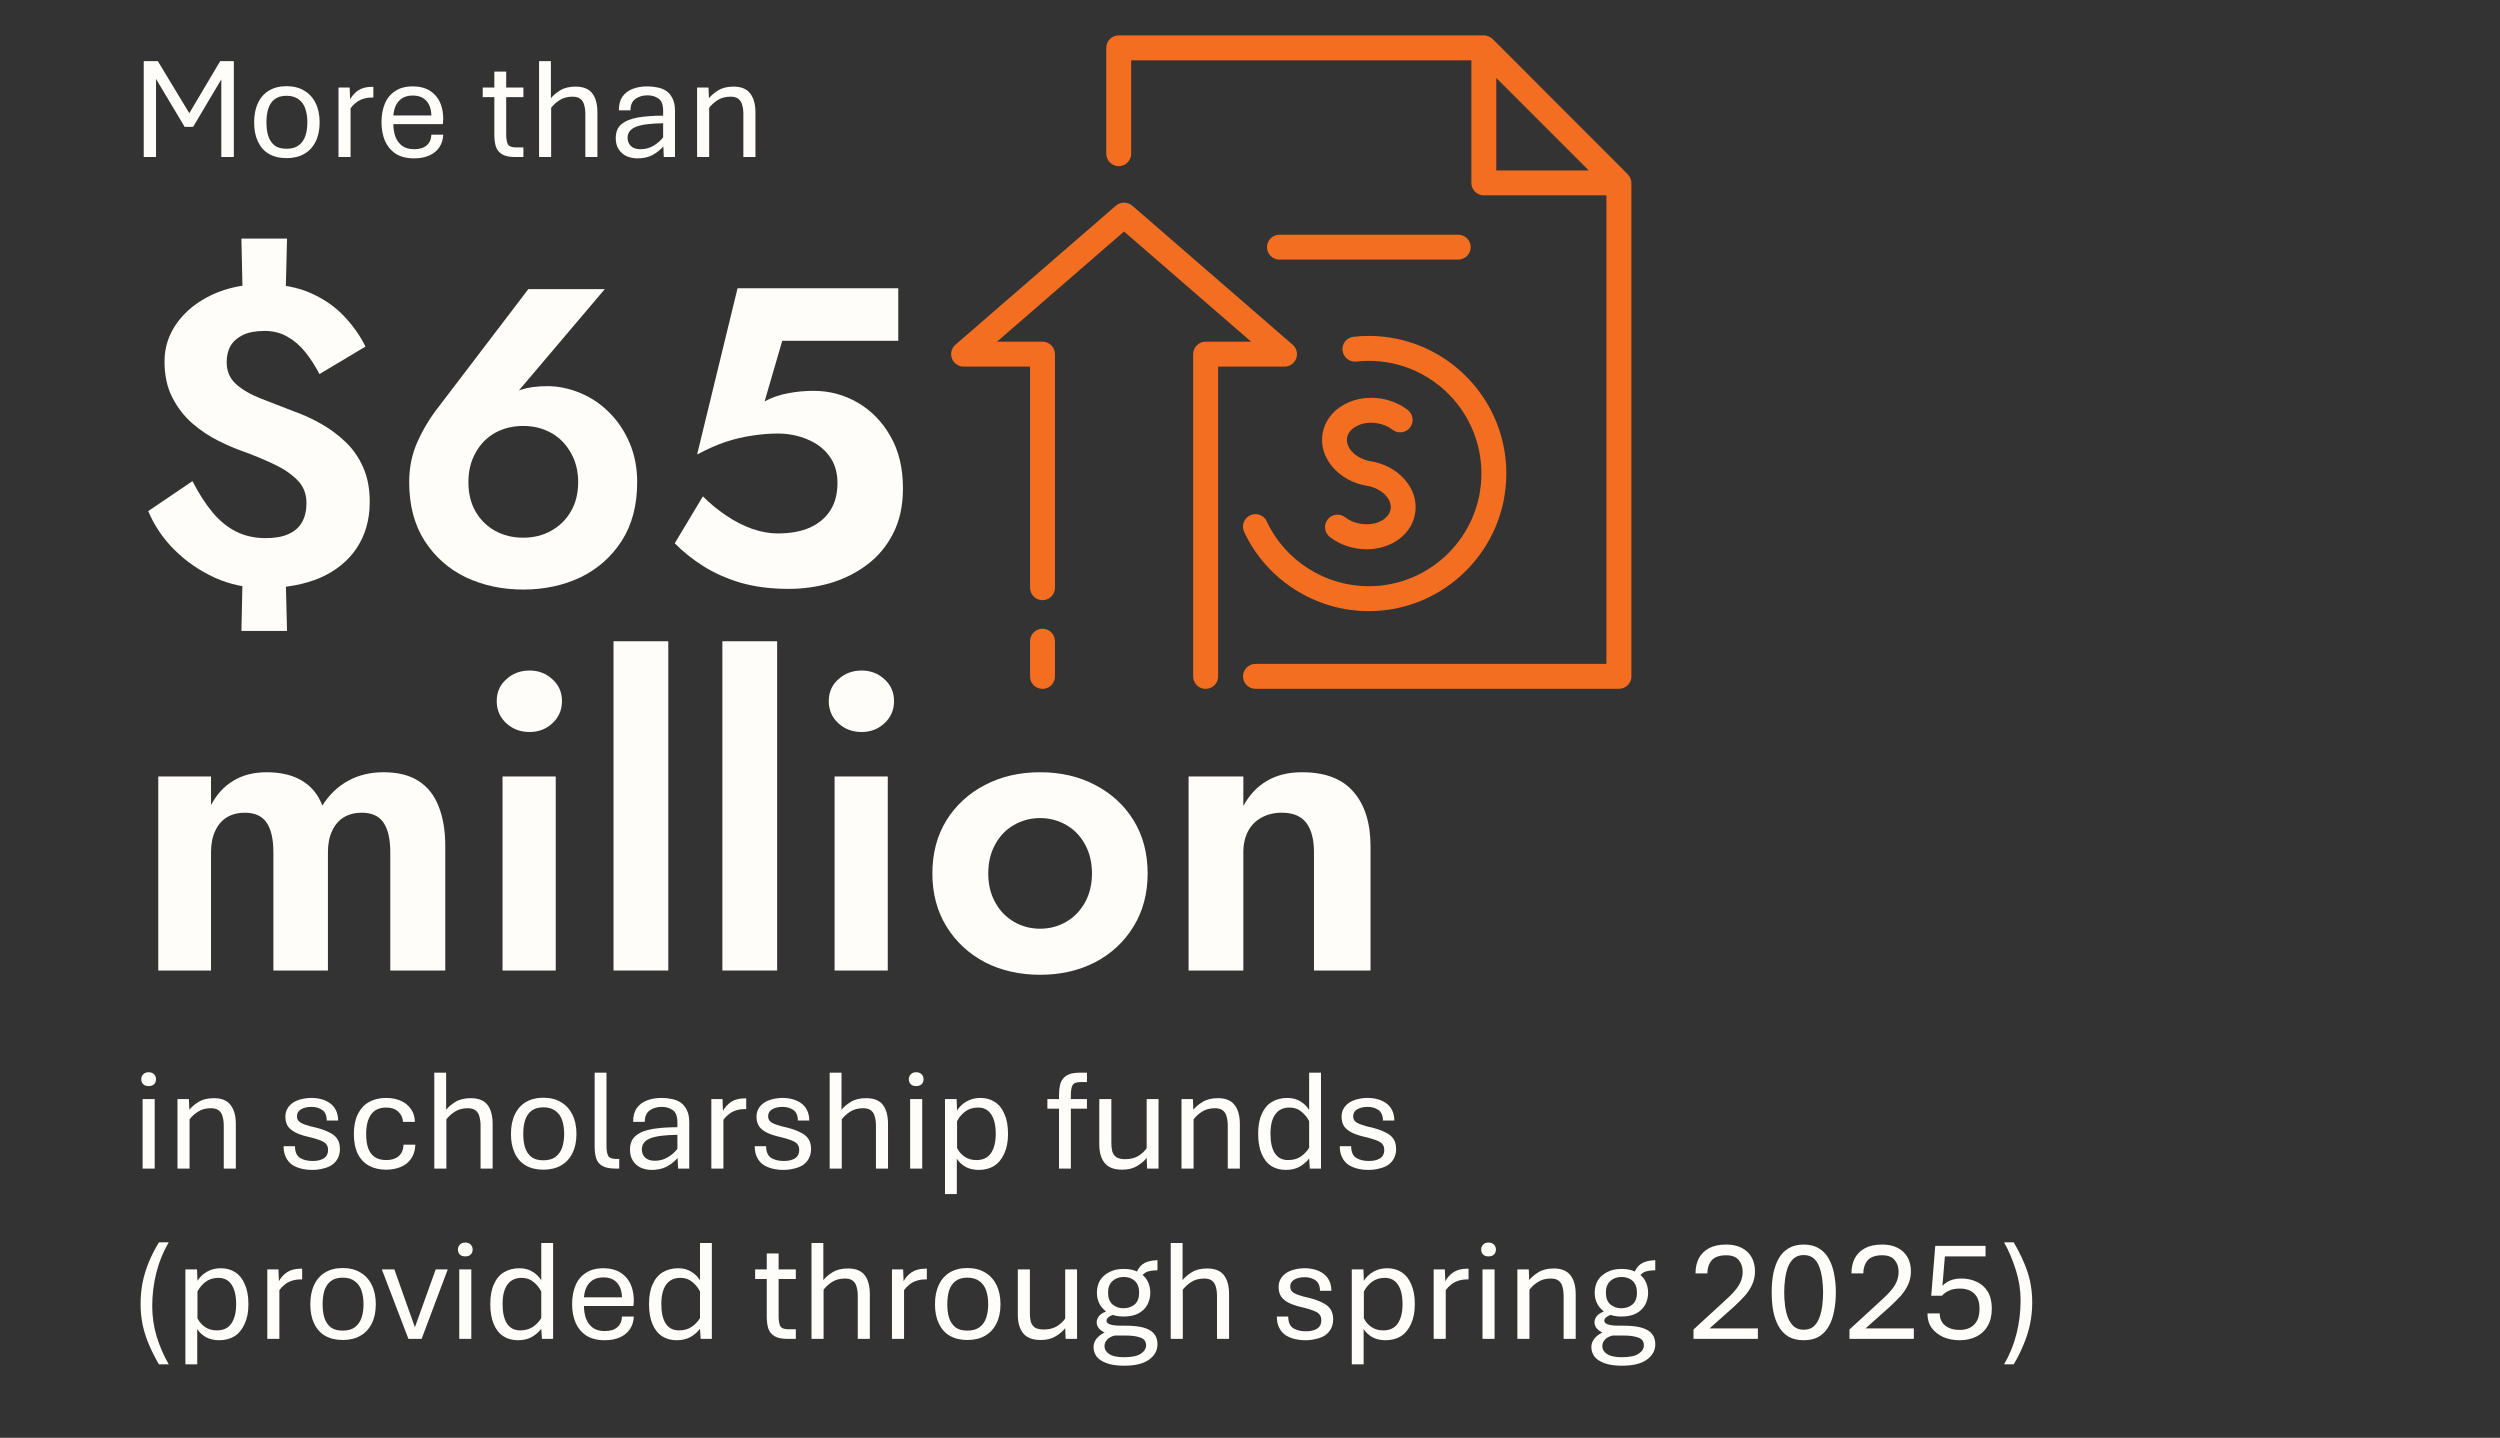
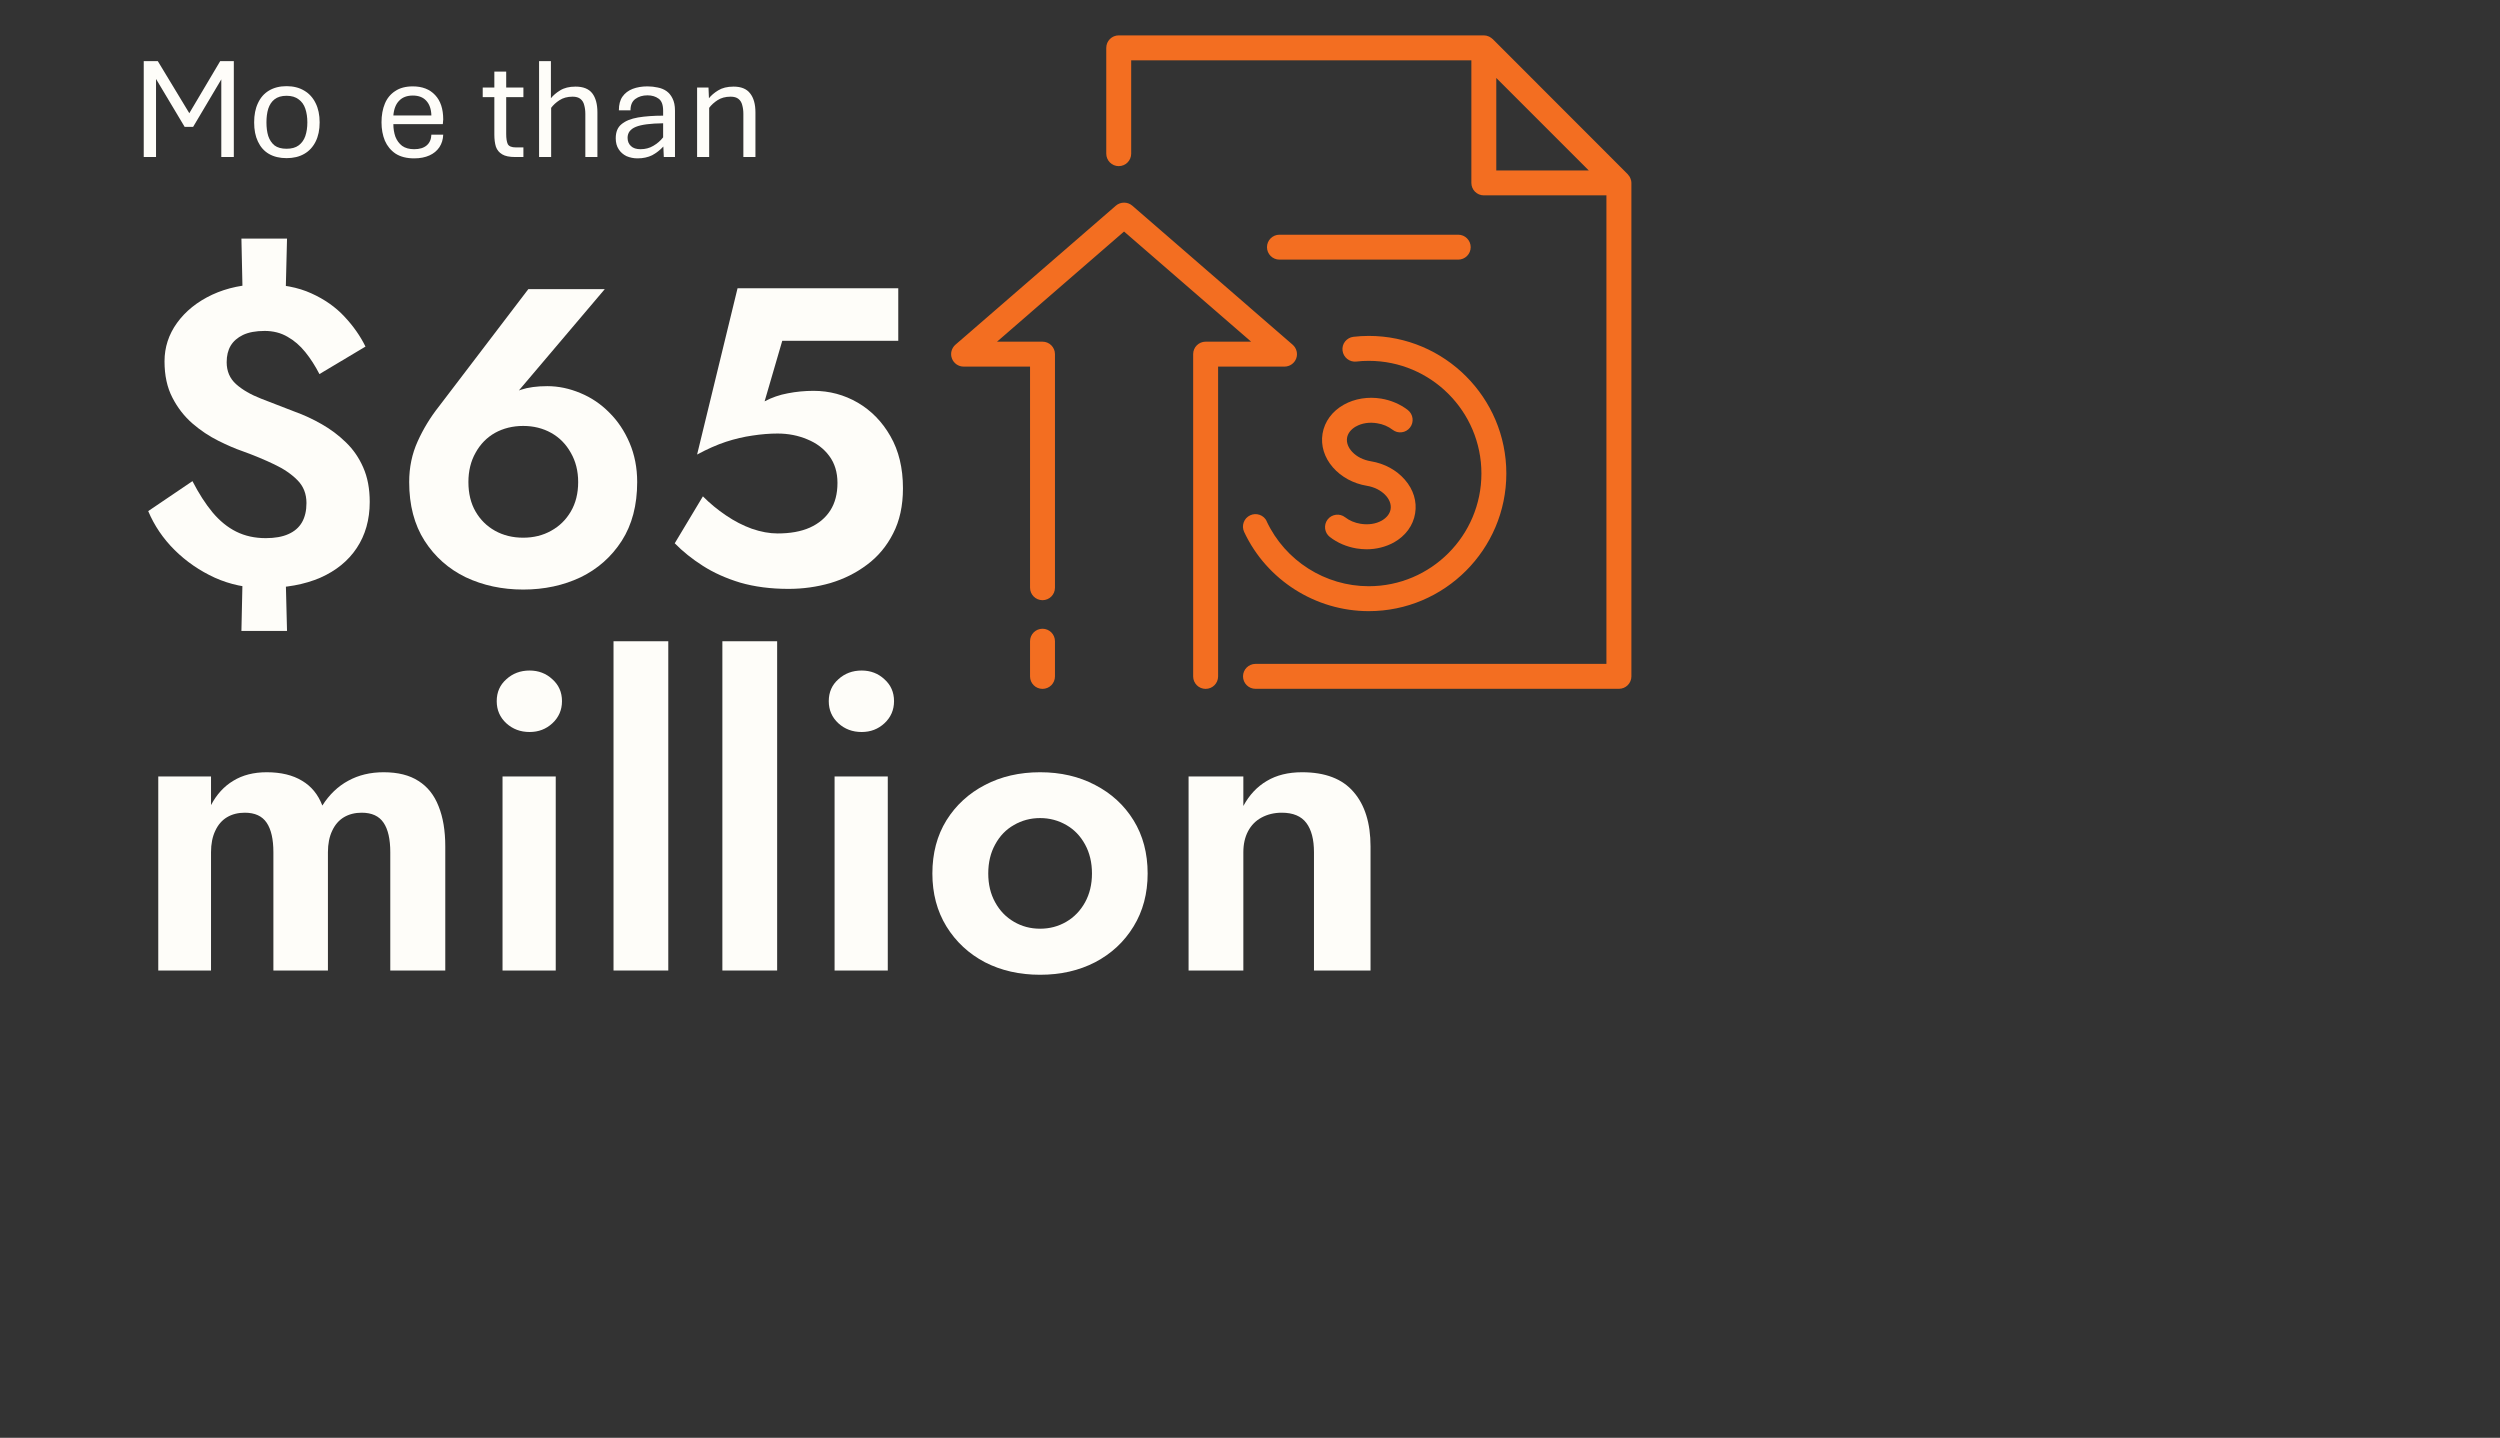
<svg xmlns="http://www.w3.org/2000/svg" width="233" zoomAndPan="magnify" viewBox="0 0 174.75 100.5" height="134" preserveAspectRatio="xMidYMid meet" version="1.0">
  <rect x="0" y="0" width="174.75" height="100.5" fill="#333333" stroke="none" />
  <defs>
    <g />
    <clipPath id="4b79247d57">
      <path d="M 63 42 L 65 42 L 65 47.391 L 63 47.391 Z M 63 42 " clip-rule="nonzero" />
    </clipPath>
    <clipPath id="aac9034c16">
      <path d="M 57.328 13 L 82 13 L 82 47.391 L 57.328 47.391 Z M 57.328 13 " clip-rule="nonzero" />
    </clipPath>
    <clipPath id="8209a51d06">
      <path d="M 68 1.473 L 105.047 1.473 L 105.047 47.391 L 68 47.391 Z M 68 1.473 " clip-rule="nonzero" />
    </clipPath>
    <clipPath id="efc198d5f3">
      <path d="M 0.145 72 L 134.594 72 L 134.594 96.195 L 0.145 96.195 Z M 0.145 72 " clip-rule="nonzero" />
    </clipPath>
    <clipPath id="78c7c6f59b">
      <path d="M 0.145 1 L 15 1 L 15 9 L 0.145 9 Z M 0.145 1 " clip-rule="nonzero" />
    </clipPath>
    <clipPath id="8ffb830b3e">
      <path d="M 0.145 13 L 13 13 L 13 23 L 0.145 23 Z M 0.145 13 " clip-rule="nonzero" />
    </clipPath>
    <clipPath id="404256ba88">
-       <rect x="0" width="135" y="0" height="25" />
-     </clipPath>
+       </clipPath>
    <clipPath id="a614634020">
      <path d="M 0.145 8 L 90 8 L 90 79 L 0.145 79 Z M 0.145 8 " clip-rule="nonzero" />
    </clipPath>
    <clipPath id="dfecb521dd">
      <rect x="0" width="90" y="0" height="71" />
    </clipPath>
    <clipPath id="aef3d5f69a">
      <path d="M 0.145 1 L 46 1 L 46 14 L 0.145 14 Z M 0.145 1 " clip-rule="nonzero" />
    </clipPath>
    <clipPath id="f27f2fe630">
      <rect x="0" width="46" y="0" height="13" />
    </clipPath>
    <clipPath id="e1142bd6f7">
      <rect x="0" width="135" y="0" height="97" />
    </clipPath>
  </defs>
  <g transform="matrix(1, 0, 0, 1, 9, 1)">
    <g clip-path="url(#e1142bd6f7)">
      <g clip-path="url(#4b79247d57)">
        <path fill="#f36e21" d="M 63.871 42.949 C 63.391 42.949 63 43.34 63 43.82 L 63 46.281 C 63 46.766 63.391 47.152 63.871 47.152 C 64.352 47.152 64.742 46.766 64.742 46.281 L 64.742 43.82 C 64.742 43.34 64.352 42.949 63.871 42.949 Z M 63.871 42.949 " fill-opacity="1" fill-rule="nonzero" />
      </g>
      <g clip-path="url(#aac9034c16)">
        <path fill="#f36e21" d="M 58.355 24.625 L 63 24.625 L 63 40.082 C 63 40.562 63.391 40.953 63.871 40.953 C 64.352 40.953 64.742 40.562 64.742 40.082 L 64.742 23.754 C 64.742 23.273 64.352 22.883 63.871 22.883 L 60.691 22.883 L 69.57 15.184 L 78.453 22.883 L 75.273 22.883 C 74.793 22.883 74.402 23.273 74.402 23.754 L 74.402 46.281 C 74.402 46.766 74.793 47.152 75.273 47.152 C 75.754 47.152 76.145 46.766 76.145 46.281 L 76.145 24.625 L 80.789 24.625 C 81.152 24.625 81.477 24.398 81.605 24.059 C 81.73 23.723 81.633 23.336 81.359 23.098 L 70.145 13.375 C 69.82 13.094 69.328 13.094 69 13.375 L 57.785 23.094 C 57.512 23.332 57.41 23.719 57.539 24.055 C 57.664 24.395 57.992 24.625 58.355 24.625 Z M 58.355 24.625 " fill-opacity="1" fill-rule="nonzero" />
      </g>
      <g clip-path="url(#8209a51d06)">
        <path fill="#f36e21" d="M 105.004 11.59 C 104.992 11.531 104.969 11.469 104.941 11.414 C 104.934 11.391 104.918 11.367 104.906 11.344 C 104.871 11.289 104.832 11.238 104.785 11.188 C 104.777 11.18 104.777 11.176 104.773 11.172 L 95.336 1.727 C 95.336 1.727 95.32 1.715 95.316 1.715 C 95.266 1.668 95.215 1.629 95.156 1.598 C 95.133 1.586 95.113 1.574 95.09 1.559 C 95.031 1.531 94.973 1.512 94.914 1.496 C 94.898 1.492 94.883 1.488 94.863 1.488 C 94.816 1.48 94.77 1.473 94.715 1.473 L 69.199 1.473 C 68.719 1.473 68.328 1.863 68.328 2.344 L 68.328 9.742 C 68.328 10.223 68.719 10.613 69.199 10.613 C 69.68 10.613 70.07 10.223 70.07 9.742 L 70.07 3.215 L 93.848 3.215 L 93.848 11.785 C 93.848 12.266 94.238 12.656 94.719 12.656 L 103.289 12.656 L 103.289 45.406 L 78.758 45.406 C 78.277 45.406 77.887 45.797 77.887 46.277 C 77.887 46.758 78.277 47.148 78.758 47.148 L 104.164 47.148 C 104.645 47.148 105.035 46.758 105.035 46.277 L 105.035 11.785 C 105.035 11.734 105.027 11.688 105.02 11.637 C 105.02 11.621 105.012 11.605 105.008 11.59 Z M 95.59 4.449 L 102.055 10.914 L 95.59 10.914 Z M 95.59 4.449 " fill-opacity="1" fill-rule="nonzero" />
      </g>
      <path fill="#f36e21" d="M 79.547 35.438 C 79.449 35.227 79.27 35.066 79.051 34.988 C 78.832 34.91 78.594 34.922 78.387 35.02 C 77.949 35.223 77.762 35.742 77.965 36.18 C 79.539 39.547 82.957 41.719 86.676 41.719 C 91.977 41.719 96.293 37.402 96.293 32.098 C 96.293 26.793 91.977 22.48 86.676 22.48 C 86.305 22.48 85.945 22.504 85.602 22.543 C 85.371 22.57 85.168 22.688 85.02 22.871 C 84.875 23.055 84.816 23.281 84.844 23.512 C 84.902 23.984 85.336 24.328 85.812 24.273 C 86.078 24.238 86.371 24.223 86.676 24.223 C 91.02 24.223 94.551 27.754 94.551 32.098 C 94.551 36.441 91.02 39.977 86.676 39.977 C 83.633 39.977 80.832 38.199 79.539 35.438 Z M 79.547 35.438 " fill-opacity="1" fill-rule="nonzero" />
      <path fill="#f36e21" d="M 85.785 28.809 C 86.199 28.574 86.723 28.496 87.262 28.586 C 87.668 28.648 88.043 28.809 88.34 29.039 C 88.527 29.184 88.75 29.246 88.984 29.215 C 89.215 29.188 89.422 29.066 89.562 28.883 C 89.855 28.504 89.785 27.957 89.406 27.66 C 88.879 27.254 88.234 26.977 87.547 26.863 C 86.625 26.711 85.695 26.863 84.938 27.285 C 84.117 27.746 83.586 28.465 83.445 29.316 C 83.312 30.141 83.566 30.977 84.168 31.668 C 84.754 32.34 85.598 32.801 86.543 32.957 C 87.562 33.121 88.324 33.875 88.203 34.594 C 88.152 34.91 87.93 35.191 87.582 35.391 C 87.168 35.625 86.641 35.699 86.105 35.613 C 85.695 35.547 85.324 35.391 85.023 35.156 C 84.645 34.863 84.094 34.934 83.801 35.312 C 83.508 35.695 83.578 36.242 83.957 36.535 C 84.484 36.945 85.129 37.219 85.82 37.336 C 86.055 37.371 86.293 37.395 86.527 37.395 C 87.207 37.395 87.867 37.227 88.43 36.918 C 89.25 36.457 89.781 35.734 89.918 34.883 C 90.055 34.055 89.801 33.219 89.199 32.531 C 88.613 31.855 87.77 31.398 86.82 31.242 C 86.305 31.156 85.844 30.93 85.527 30.594 C 85.238 30.289 85.105 29.938 85.16 29.602 C 85.211 29.285 85.438 29.004 85.785 28.805 Z M 85.785 28.809 " fill-opacity="1" fill-rule="nonzero" />
      <path fill="#f36e21" d="M 92.93 15.406 L 80.434 15.406 C 79.953 15.406 79.562 15.797 79.562 16.277 C 79.562 16.758 79.953 17.148 80.434 17.148 L 92.93 17.148 C 93.41 17.148 93.801 16.758 93.801 16.277 C 93.801 15.797 93.41 15.406 92.93 15.406 Z M 92.93 15.406 " fill-opacity="1" fill-rule="nonzero" />
      <g clip-path="url(#efc198d5f3)">
        <g transform="matrix(1, 0, 0, 1, 0, 72)">
          <g clip-path="url(#404256ba88)">
            <g clip-path="url(#78c7c6f59b)">
              <g fill="#fefdf9" fill-opacity="1">
                <g transform="translate(0.172, 8.683)">
                  <g>
                    <path d="M 0.797 0 L 0.797 -4.859 L 1.641 -4.859 L 1.641 0 Z M 1.219 -5.766 C 1.062 -5.766 0.938 -5.805 0.844 -5.891 C 0.75 -5.984 0.703 -6.102 0.703 -6.25 C 0.703 -6.383 0.75 -6.5 0.844 -6.594 C 0.938 -6.688 1.062 -6.734 1.219 -6.734 C 1.375 -6.734 1.5 -6.688 1.594 -6.594 C 1.688 -6.5 1.734 -6.383 1.734 -6.25 C 1.734 -6.102 1.688 -5.984 1.594 -5.891 C 1.5 -5.805 1.375 -5.766 1.219 -5.766 Z M 1.219 -5.766 " />
                  </g>
                </g>
                <g transform="translate(2.609, 8.683)">
                  <g>
                    <path d="M 0.797 0 L 0.797 -4.859 L 1.594 -4.859 L 1.625 -4.109 C 1.781 -4.305 1.992 -4.488 2.266 -4.656 C 2.547 -4.832 2.906 -4.922 3.344 -4.922 C 3.875 -4.922 4.258 -4.766 4.5 -4.453 C 4.75 -4.141 4.875 -3.695 4.875 -3.125 L 4.875 0 L 4.031 0 L 4.031 -3.016 C 4.031 -3.242 4.004 -3.445 3.953 -3.625 C 3.91 -3.812 3.82 -3.957 3.688 -4.062 C 3.562 -4.164 3.379 -4.219 3.141 -4.219 C 2.773 -4.219 2.469 -4.133 2.219 -3.969 C 1.977 -3.812 1.785 -3.633 1.641 -3.438 L 1.641 0 Z M 0.797 0 " />
                  </g>
                </g>
                <g transform="translate(8.234, 8.683)">
                  <g />
                </g>
                <g transform="translate(10.307, 8.683)">
                  <g>
                    <path d="M 2.516 0.094 C 2.242 0.094 1.984 0.062 1.734 0 C 1.492 -0.062 1.281 -0.156 1.094 -0.281 C 0.914 -0.414 0.773 -0.586 0.672 -0.797 C 0.566 -1.004 0.516 -1.258 0.516 -1.562 L 1.312 -1.562 C 1.312 -1.176 1.426 -0.906 1.656 -0.75 C 1.895 -0.602 2.191 -0.531 2.547 -0.531 C 2.859 -0.531 3.113 -0.586 3.312 -0.703 C 3.52 -0.828 3.625 -1.031 3.625 -1.312 C 3.625 -1.551 3.531 -1.727 3.344 -1.844 C 3.164 -1.957 2.844 -2.07 2.375 -2.188 C 2 -2.27 1.68 -2.367 1.422 -2.484 C 1.16 -2.609 0.961 -2.758 0.828 -2.938 C 0.703 -3.125 0.641 -3.352 0.641 -3.625 C 0.641 -3.844 0.688 -4.031 0.781 -4.188 C 0.875 -4.352 1 -4.488 1.156 -4.594 C 1.32 -4.707 1.516 -4.789 1.734 -4.844 C 1.961 -4.906 2.207 -4.938 2.469 -4.938 C 2.719 -4.938 2.953 -4.906 3.172 -4.844 C 3.398 -4.781 3.598 -4.688 3.766 -4.562 C 3.941 -4.438 4.078 -4.273 4.172 -4.078 C 4.273 -3.879 4.328 -3.641 4.328 -3.359 L 3.531 -3.359 C 3.531 -3.703 3.426 -3.945 3.219 -4.094 C 3.008 -4.238 2.758 -4.312 2.469 -4.312 C 2.164 -4.312 1.922 -4.254 1.734 -4.141 C 1.547 -4.035 1.453 -3.875 1.453 -3.656 C 1.453 -3.52 1.492 -3.406 1.578 -3.312 C 1.66 -3.227 1.801 -3.148 2 -3.078 C 2.195 -3.004 2.461 -2.93 2.797 -2.859 C 3.16 -2.766 3.461 -2.656 3.703 -2.531 C 3.953 -2.414 4.141 -2.266 4.266 -2.078 C 4.391 -1.891 4.453 -1.648 4.453 -1.359 C 4.453 -1.109 4.398 -0.891 4.297 -0.703 C 4.203 -0.523 4.066 -0.375 3.891 -0.25 C 3.711 -0.133 3.504 -0.051 3.266 0 C 3.035 0.062 2.785 0.094 2.516 0.094 Z M 2.516 0.094 " />
                  </g>
                </g>
              </g>
            </g>
            <g fill="#fefdf9" fill-opacity="1">
              <g transform="translate(15.204, 8.683)">
                <g>
                  <path d="M 2.781 0.078 C 2.344 0.078 1.953 -0.008 1.609 -0.188 C 1.266 -0.375 1 -0.648 0.812 -1.016 C 0.625 -1.391 0.531 -1.859 0.531 -2.422 C 0.531 -2.973 0.625 -3.438 0.812 -3.812 C 1 -4.188 1.258 -4.469 1.594 -4.656 C 1.938 -4.844 2.332 -4.938 2.781 -4.938 C 3.156 -4.938 3.488 -4.875 3.781 -4.75 C 4.082 -4.625 4.32 -4.438 4.5 -4.188 C 4.688 -3.945 4.785 -3.641 4.797 -3.266 L 3.969 -3.266 C 3.945 -3.566 3.832 -3.805 3.625 -3.984 C 3.426 -4.172 3.148 -4.266 2.797 -4.266 C 2.316 -4.266 1.961 -4.102 1.734 -3.781 C 1.504 -3.457 1.391 -3.004 1.391 -2.422 C 1.391 -2.023 1.438 -1.691 1.531 -1.422 C 1.633 -1.148 1.789 -0.941 2 -0.797 C 2.219 -0.66 2.484 -0.594 2.797 -0.594 C 3.148 -0.594 3.438 -0.68 3.656 -0.859 C 3.875 -1.047 3.988 -1.316 4 -1.672 L 4.828 -1.672 C 4.816 -1.285 4.719 -0.957 4.531 -0.688 C 4.352 -0.426 4.109 -0.234 3.797 -0.109 C 3.492 0.016 3.156 0.078 2.781 0.078 Z M 2.781 0.078 " />
                </g>
              </g>
              <g transform="translate(20.56, 8.683)">
                <g>
                  <path d="M 0.797 0 L 0.797 -6.703 L 1.625 -6.703 L 1.625 -4.109 C 1.781 -4.305 1.992 -4.488 2.266 -4.656 C 2.547 -4.832 2.906 -4.922 3.344 -4.922 C 3.883 -4.922 4.273 -4.766 4.516 -4.453 C 4.754 -4.141 4.875 -3.695 4.875 -3.125 L 4.875 0 L 4.031 0 L 4.031 -3.016 C 4.031 -3.242 4.004 -3.445 3.953 -3.625 C 3.91 -3.812 3.82 -3.957 3.688 -4.062 C 3.562 -4.164 3.379 -4.219 3.141 -4.219 C 2.773 -4.219 2.469 -4.133 2.219 -3.969 C 1.977 -3.812 1.785 -3.633 1.641 -3.438 L 1.641 0 Z M 0.797 0 " />
                </g>
              </g>
              <g transform="translate(26.185, 8.683)">
                <g>
                  <path d="M 2.797 0.078 C 2.316 0.078 1.906 -0.02 1.562 -0.219 C 1.227 -0.414 0.973 -0.703 0.797 -1.078 C 0.617 -1.453 0.531 -1.898 0.531 -2.422 C 0.531 -2.941 0.617 -3.391 0.797 -3.766 C 0.973 -4.148 1.227 -4.441 1.562 -4.641 C 1.906 -4.848 2.316 -4.953 2.797 -4.953 C 3.273 -4.953 3.688 -4.848 4.031 -4.641 C 4.375 -4.441 4.641 -4.148 4.828 -3.766 C 5.016 -3.391 5.109 -2.941 5.109 -2.422 C 5.109 -1.898 5.016 -1.453 4.828 -1.078 C 4.641 -0.703 4.375 -0.414 4.031 -0.219 C 3.688 -0.02 3.273 0.078 2.797 0.078 Z M 2.797 -0.578 C 3.148 -0.578 3.43 -0.656 3.641 -0.812 C 3.859 -0.977 4.016 -1.195 4.109 -1.469 C 4.203 -1.75 4.25 -2.066 4.25 -2.422 C 4.25 -2.773 4.203 -3.094 4.109 -3.375 C 4.016 -3.656 3.859 -3.875 3.641 -4.031 C 3.43 -4.195 3.148 -4.281 2.797 -4.281 C 2.441 -4.281 2.16 -4.195 1.953 -4.031 C 1.754 -3.875 1.609 -3.656 1.516 -3.375 C 1.43 -3.094 1.391 -2.773 1.391 -2.422 C 1.391 -2.066 1.43 -1.75 1.516 -1.469 C 1.609 -1.195 1.754 -0.977 1.953 -0.812 C 2.16 -0.656 2.441 -0.578 2.797 -0.578 Z M 2.797 -0.578 " />
                </g>
              </g>
              <g transform="translate(31.815, 8.683)">
                <g>
                  <path d="M 2.203 0 C 1.805 0 1.5 -0.062 1.281 -0.188 C 1.07 -0.312 0.93 -0.488 0.859 -0.719 C 0.785 -0.957 0.75 -1.238 0.75 -1.562 L 0.75 -6.703 L 1.578 -6.703 L 1.578 -1.609 C 1.578 -1.305 1.613 -1.07 1.688 -0.906 C 1.77 -0.75 1.957 -0.672 2.25 -0.672 L 2.469 -0.672 L 2.469 0 Z M 2.203 0 " />
                </g>
              </g>
            </g>
            <g fill="#fefdf9" fill-opacity="1">
              <g transform="translate(34.506, 8.683)">
                <g>
                  <path d="M 2.047 0.094 C 1.773 0.094 1.52 0.039 1.281 -0.062 C 1.051 -0.176 0.867 -0.336 0.734 -0.547 C 0.598 -0.754 0.531 -1.008 0.531 -1.312 C 0.531 -1.75 0.664 -2.078 0.938 -2.297 C 1.207 -2.523 1.594 -2.68 2.094 -2.766 C 2.594 -2.848 3.176 -2.891 3.844 -2.891 L 3.844 -3.234 C 3.844 -3.648 3.738 -3.93 3.531 -4.078 C 3.32 -4.234 3.062 -4.312 2.75 -4.312 C 2.414 -4.312 2.133 -4.227 1.906 -4.062 C 1.676 -3.895 1.562 -3.629 1.562 -3.266 L 0.75 -3.266 C 0.75 -3.66 0.832 -3.977 1 -4.219 C 1.176 -4.469 1.414 -4.648 1.719 -4.766 C 2.02 -4.879 2.363 -4.938 2.75 -4.938 C 3 -4.938 3.238 -4.91 3.469 -4.859 C 3.695 -4.816 3.898 -4.734 4.078 -4.609 C 4.254 -4.484 4.395 -4.312 4.5 -4.094 C 4.613 -3.875 4.672 -3.594 4.672 -3.25 L 4.672 0 L 3.891 0 L 3.859 -0.734 C 3.629 -0.484 3.367 -0.281 3.078 -0.125 C 2.785 0.02 2.441 0.094 2.047 0.094 Z M 2.266 -0.547 C 2.598 -0.547 2.895 -0.625 3.156 -0.781 C 3.426 -0.938 3.656 -1.133 3.844 -1.375 L 3.844 -2.359 C 2.957 -2.348 2.32 -2.266 1.938 -2.109 C 1.551 -1.953 1.359 -1.695 1.359 -1.344 C 1.359 -1.102 1.438 -0.91 1.594 -0.766 C 1.75 -0.617 1.973 -0.547 2.266 -0.547 Z M 2.266 -0.547 " />
                </g>
              </g>
              <g transform="translate(39.926, 8.683)">
                <g>
                  <path d="M 0.797 0 L 0.797 -4.859 L 1.578 -4.859 L 1.609 -4.031 C 1.742 -4.281 1.93 -4.488 2.172 -4.656 C 2.422 -4.82 2.738 -4.906 3.125 -4.906 L 3.234 -4.906 L 3.234 -4.156 L 3.109 -4.156 C 2.867 -4.156 2.656 -4.117 2.469 -4.047 C 2.289 -3.984 2.133 -3.895 2 -3.781 C 1.863 -3.676 1.742 -3.551 1.641 -3.406 L 1.641 0 Z M 0.797 0 " />
                </g>
              </g>
            </g>
            <g fill="#fefdf9" fill-opacity="1">
              <g transform="translate(43.24, 8.683)">
                <g>
                  <path d="M 2.516 0.094 C 2.242 0.094 1.984 0.062 1.734 0 C 1.492 -0.062 1.281 -0.156 1.094 -0.281 C 0.914 -0.414 0.773 -0.586 0.672 -0.797 C 0.566 -1.004 0.516 -1.258 0.516 -1.562 L 1.312 -1.562 C 1.312 -1.176 1.426 -0.906 1.656 -0.75 C 1.895 -0.602 2.191 -0.531 2.547 -0.531 C 2.859 -0.531 3.113 -0.586 3.312 -0.703 C 3.52 -0.828 3.625 -1.031 3.625 -1.312 C 3.625 -1.551 3.531 -1.727 3.344 -1.844 C 3.164 -1.957 2.844 -2.07 2.375 -2.188 C 2 -2.27 1.68 -2.367 1.422 -2.484 C 1.16 -2.609 0.961 -2.758 0.828 -2.938 C 0.703 -3.125 0.641 -3.352 0.641 -3.625 C 0.641 -3.844 0.688 -4.031 0.781 -4.188 C 0.875 -4.352 1 -4.488 1.156 -4.594 C 1.32 -4.707 1.516 -4.789 1.734 -4.844 C 1.961 -4.906 2.207 -4.938 2.469 -4.938 C 2.719 -4.938 2.953 -4.906 3.172 -4.844 C 3.398 -4.781 3.598 -4.688 3.766 -4.562 C 3.941 -4.438 4.078 -4.273 4.172 -4.078 C 4.273 -3.879 4.328 -3.641 4.328 -3.359 L 3.531 -3.359 C 3.531 -3.703 3.426 -3.945 3.219 -4.094 C 3.008 -4.238 2.758 -4.312 2.469 -4.312 C 2.164 -4.312 1.922 -4.254 1.734 -4.141 C 1.547 -4.035 1.453 -3.875 1.453 -3.656 C 1.453 -3.52 1.492 -3.406 1.578 -3.312 C 1.66 -3.227 1.801 -3.148 2 -3.078 C 2.195 -3.004 2.461 -2.93 2.797 -2.859 C 3.16 -2.766 3.461 -2.656 3.703 -2.531 C 3.953 -2.414 4.141 -2.266 4.266 -2.078 C 4.391 -1.891 4.453 -1.648 4.453 -1.359 C 4.453 -1.109 4.398 -0.891 4.297 -0.703 C 4.203 -0.523 4.066 -0.375 3.891 -0.25 C 3.711 -0.133 3.504 -0.051 3.266 0 C 3.035 0.062 2.785 0.094 2.516 0.094 Z M 2.516 0.094 " />
                </g>
              </g>
              <g transform="translate(48.197, 8.683)">
                <g>
                  <path d="M 0.797 0 L 0.797 -6.703 L 1.625 -6.703 L 1.625 -4.109 C 1.781 -4.305 1.992 -4.488 2.266 -4.656 C 2.547 -4.832 2.906 -4.922 3.344 -4.922 C 3.883 -4.922 4.273 -4.766 4.516 -4.453 C 4.754 -4.141 4.875 -3.695 4.875 -3.125 L 4.875 0 L 4.031 0 L 4.031 -3.016 C 4.031 -3.242 4.004 -3.445 3.953 -3.625 C 3.91 -3.812 3.82 -3.957 3.688 -4.062 C 3.562 -4.164 3.379 -4.219 3.141 -4.219 C 2.773 -4.219 2.469 -4.133 2.219 -3.969 C 1.977 -3.812 1.785 -3.633 1.641 -3.438 L 1.641 0 Z M 0.797 0 " />
                </g>
              </g>
              <g transform="translate(53.822, 8.683)">
                <g>
                  <path d="M 0.797 0 L 0.797 -4.859 L 1.641 -4.859 L 1.641 0 Z M 1.219 -5.766 C 1.062 -5.766 0.938 -5.805 0.844 -5.891 C 0.75 -5.984 0.703 -6.102 0.703 -6.25 C 0.703 -6.383 0.75 -6.5 0.844 -6.594 C 0.938 -6.688 1.062 -6.734 1.219 -6.734 C 1.375 -6.734 1.5 -6.688 1.594 -6.594 C 1.688 -6.5 1.734 -6.383 1.734 -6.25 C 1.734 -6.102 1.688 -5.984 1.594 -5.891 C 1.5 -5.805 1.375 -5.766 1.219 -5.766 Z M 1.219 -5.766 " />
                </g>
              </g>
              <g transform="translate(56.258, 8.683)">
                <g>
                  <path d="M 0.797 1.781 L 0.797 -4.859 L 1.609 -4.859 L 1.641 -4.062 C 1.805 -4.32 2.023 -4.531 2.297 -4.688 C 2.578 -4.852 2.898 -4.938 3.266 -4.938 C 3.66 -4.938 4 -4.844 4.281 -4.656 C 4.57 -4.469 4.797 -4.188 4.953 -3.812 C 5.117 -3.445 5.203 -2.984 5.203 -2.422 C 5.203 -1.879 5.113 -1.422 4.938 -1.047 C 4.77 -0.672 4.535 -0.383 4.234 -0.188 C 3.93 0 3.57 0.094 3.156 0.094 C 2.812 0.094 2.508 0.023 2.25 -0.109 C 1.988 -0.254 1.781 -0.445 1.625 -0.688 L 1.625 1.781 Z M 3 -0.594 C 3.445 -0.594 3.781 -0.75 4 -1.062 C 4.227 -1.383 4.344 -1.836 4.344 -2.422 C 4.344 -3.016 4.238 -3.469 4.031 -3.781 C 3.82 -4.102 3.516 -4.266 3.109 -4.266 C 2.754 -4.266 2.453 -4.172 2.203 -3.984 C 1.961 -3.797 1.773 -3.57 1.641 -3.312 L 1.641 -1.438 C 1.766 -1.188 1.941 -0.984 2.172 -0.828 C 2.398 -0.672 2.676 -0.594 3 -0.594 Z M 3 -0.594 " />
                </g>
              </g>
              <g transform="translate(61.983, 8.683)">
                <g />
              </g>
              <g transform="translate(64.056, 8.683)">
                <g>
                  <path d="M 0.969 0 L 0.969 -4.188 L 0.156 -4.188 L 0.156 -4.859 L 0.969 -4.859 L 0.969 -5.125 C 0.969 -5.375 0.988 -5.598 1.031 -5.797 C 1.07 -5.992 1.145 -6.156 1.25 -6.281 C 1.352 -6.414 1.5 -6.52 1.688 -6.594 C 1.875 -6.664 2.117 -6.703 2.422 -6.703 L 2.922 -6.703 L 2.922 -6.047 L 2.469 -6.047 C 2.176 -6.047 1.988 -5.969 1.906 -5.812 C 1.832 -5.656 1.797 -5.426 1.797 -5.125 L 1.797 -4.859 L 2.922 -4.859 L 2.922 -4.188 L 1.797 -4.188 L 1.797 0 Z M 0.969 0 " />
                </g>
              </g>
            </g>
            <g fill="#fefdf9" fill-opacity="1">
              <g transform="translate(67.09, 8.683)">
                <g>
                  <path d="M 2.344 0.078 C 1.781 0.078 1.375 -0.078 1.125 -0.391 C 0.875 -0.703 0.75 -1.133 0.75 -1.688 L 0.75 -4.859 L 1.594 -4.859 L 1.594 -1.797 C 1.594 -1.578 1.613 -1.379 1.656 -1.203 C 1.707 -1.035 1.801 -0.898 1.938 -0.797 C 2.082 -0.703 2.285 -0.656 2.547 -0.656 C 2.91 -0.656 3.219 -0.727 3.469 -0.875 C 3.719 -1.031 3.914 -1.211 4.062 -1.422 L 4.062 -4.859 L 4.891 -4.859 L 4.891 0 L 4.094 0 L 4.062 -0.75 C 3.914 -0.551 3.695 -0.363 3.406 -0.188 C 3.125 -0.008 2.77 0.078 2.344 0.078 Z M 2.344 0.078 " />
                </g>
              </g>
              <g transform="translate(72.79, 8.683)">
                <g>
                  <path d="M 0.797 0 L 0.797 -4.859 L 1.594 -4.859 L 1.625 -4.109 C 1.781 -4.305 1.992 -4.488 2.266 -4.656 C 2.547 -4.832 2.906 -4.922 3.344 -4.922 C 3.875 -4.922 4.258 -4.766 4.5 -4.453 C 4.75 -4.141 4.875 -3.695 4.875 -3.125 L 4.875 0 L 4.031 0 L 4.031 -3.016 C 4.031 -3.242 4.004 -3.445 3.953 -3.625 C 3.91 -3.812 3.82 -3.957 3.688 -4.062 C 3.562 -4.164 3.379 -4.219 3.141 -4.219 C 2.773 -4.219 2.469 -4.133 2.219 -3.969 C 1.977 -3.812 1.785 -3.633 1.641 -3.438 L 1.641 0 Z M 0.797 0 " />
                </g>
              </g>
              <g transform="translate(78.415, 8.683)">
                <g>
-                   <path d="M 2.469 0.094 C 2.07 0.094 1.727 0 1.438 -0.188 C 1.145 -0.383 0.922 -0.672 0.766 -1.047 C 0.609 -1.422 0.531 -1.883 0.531 -2.438 C 0.531 -2.988 0.613 -3.445 0.781 -3.812 C 0.945 -4.188 1.18 -4.469 1.484 -4.656 C 1.797 -4.844 2.16 -4.938 2.578 -4.938 C 2.922 -4.938 3.219 -4.859 3.469 -4.703 C 3.727 -4.555 3.938 -4.352 4.094 -4.094 L 4.094 -6.703 L 4.922 -6.703 L 4.922 0 L 4.141 0 L 4.094 -0.703 C 3.914 -0.473 3.691 -0.281 3.422 -0.125 C 3.148 0.02 2.832 0.094 2.469 0.094 Z M 2.625 -0.594 C 2.977 -0.594 3.273 -0.676 3.516 -0.844 C 3.754 -1.008 3.945 -1.211 4.094 -1.453 L 4.094 -3.312 C 3.957 -3.582 3.773 -3.805 3.547 -3.984 C 3.328 -4.172 3.051 -4.266 2.719 -4.266 C 2.281 -4.266 1.945 -4.102 1.719 -3.781 C 1.5 -3.469 1.391 -3.02 1.391 -2.438 C 1.391 -1.844 1.492 -1.383 1.703 -1.062 C 1.91 -0.75 2.219 -0.594 2.625 -0.594 Z M 2.625 -0.594 " />
-                 </g>
+                   </g>
              </g>
              <g transform="translate(84.135, 8.683)">
                <g>
                  <path d="M 2.516 0.094 C 2.242 0.094 1.984 0.062 1.734 0 C 1.492 -0.062 1.281 -0.156 1.094 -0.281 C 0.914 -0.414 0.773 -0.586 0.672 -0.797 C 0.566 -1.004 0.516 -1.258 0.516 -1.562 L 1.312 -1.562 C 1.312 -1.176 1.426 -0.906 1.656 -0.75 C 1.895 -0.602 2.191 -0.531 2.547 -0.531 C 2.859 -0.531 3.113 -0.586 3.312 -0.703 C 3.52 -0.828 3.625 -1.031 3.625 -1.312 C 3.625 -1.551 3.531 -1.727 3.344 -1.844 C 3.164 -1.957 2.844 -2.07 2.375 -2.188 C 2 -2.27 1.68 -2.367 1.422 -2.484 C 1.16 -2.609 0.961 -2.758 0.828 -2.938 C 0.703 -3.125 0.641 -3.352 0.641 -3.625 C 0.641 -3.844 0.688 -4.031 0.781 -4.188 C 0.875 -4.352 1 -4.488 1.156 -4.594 C 1.32 -4.707 1.516 -4.789 1.734 -4.844 C 1.961 -4.906 2.207 -4.938 2.469 -4.938 C 2.719 -4.938 2.953 -4.906 3.172 -4.844 C 3.398 -4.781 3.598 -4.688 3.766 -4.562 C 3.941 -4.438 4.078 -4.273 4.172 -4.078 C 4.273 -3.879 4.328 -3.641 4.328 -3.359 L 3.531 -3.359 C 3.531 -3.703 3.426 -3.945 3.219 -4.094 C 3.008 -4.238 2.758 -4.312 2.469 -4.312 C 2.164 -4.312 1.922 -4.254 1.734 -4.141 C 1.547 -4.035 1.453 -3.875 1.453 -3.656 C 1.453 -3.52 1.492 -3.406 1.578 -3.312 C 1.66 -3.227 1.801 -3.148 2 -3.078 C 2.195 -3.004 2.461 -2.93 2.797 -2.859 C 3.16 -2.766 3.461 -2.656 3.703 -2.531 C 3.953 -2.414 4.141 -2.266 4.266 -2.078 C 4.391 -1.891 4.453 -1.648 4.453 -1.359 C 4.453 -1.109 4.398 -0.891 4.297 -0.703 C 4.203 -0.523 4.066 -0.375 3.891 -0.25 C 3.711 -0.133 3.504 -0.051 3.266 0 C 3.035 0.062 2.785 0.094 2.516 0.094 Z M 2.516 0.094 " />
                </g>
              </g>
            </g>
            <g clip-path="url(#8ffb830b3e)">
              <g fill="#fefdf9" fill-opacity="1">
                <g transform="translate(0.172, 20.588)">
                  <g>
                    <path d="M 1.938 1.781 C 1.664 1.312 1.438 0.859 1.25 0.422 C 1.062 -0.016 0.914 -0.461 0.812 -0.922 C 0.707 -1.391 0.656 -1.895 0.656 -2.438 C 0.656 -2.969 0.703 -3.473 0.797 -3.953 C 0.898 -4.441 1.047 -4.914 1.234 -5.375 C 1.43 -5.844 1.664 -6.301 1.938 -6.75 L 2.625 -6.75 C 2.227 -6.07 1.938 -5.352 1.75 -4.594 C 1.562 -3.844 1.469 -3.07 1.469 -2.281 C 1.469 -1.57 1.57 -0.863 1.781 -0.156 C 2 0.539 2.281 1.188 2.625 1.781 Z M 1.938 1.781 " />
                  </g>
                </g>
                <g transform="translate(3.162, 20.588)">
                  <g>
                    <path d="M 0.797 1.781 L 0.797 -4.859 L 1.609 -4.859 L 1.641 -4.062 C 1.805 -4.32 2.023 -4.531 2.297 -4.688 C 2.578 -4.852 2.898 -4.938 3.266 -4.938 C 3.66 -4.938 4 -4.844 4.281 -4.656 C 4.57 -4.469 4.797 -4.188 4.953 -3.812 C 5.117 -3.445 5.203 -2.984 5.203 -2.422 C 5.203 -1.879 5.113 -1.422 4.938 -1.047 C 4.77 -0.672 4.535 -0.383 4.234 -0.188 C 3.93 0 3.57 0.094 3.156 0.094 C 2.812 0.094 2.508 0.023 2.25 -0.109 C 1.988 -0.254 1.781 -0.445 1.625 -0.688 L 1.625 1.781 Z M 3 -0.594 C 3.445 -0.594 3.781 -0.75 4 -1.062 C 4.227 -1.383 4.344 -1.836 4.344 -2.422 C 4.344 -3.016 4.238 -3.469 4.031 -3.781 C 3.82 -4.102 3.516 -4.266 3.109 -4.266 C 2.754 -4.266 2.453 -4.172 2.203 -3.984 C 1.961 -3.797 1.773 -3.57 1.641 -3.312 L 1.641 -1.438 C 1.766 -1.188 1.941 -0.984 2.172 -0.828 C 2.398 -0.672 2.676 -0.594 3 -0.594 Z M 3 -0.594 " />
                  </g>
                </g>
                <g transform="translate(8.887, 20.588)">
                  <g>
                    <path d="M 0.797 0 L 0.797 -4.859 L 1.578 -4.859 L 1.609 -4.031 C 1.742 -4.281 1.93 -4.488 2.172 -4.656 C 2.422 -4.82 2.738 -4.906 3.125 -4.906 L 3.234 -4.906 L 3.234 -4.156 L 3.109 -4.156 C 2.867 -4.156 2.656 -4.117 2.469 -4.047 C 2.289 -3.984 2.133 -3.895 2 -3.781 C 1.863 -3.676 1.742 -3.551 1.641 -3.406 L 1.641 0 Z M 0.797 0 " />
                  </g>
                </g>
              </g>
            </g>
            <g fill="#fefdf9" fill-opacity="1">
              <g transform="translate(12.16, 20.588)">
                <g>
                  <path d="M 2.797 0.078 C 2.316 0.078 1.906 -0.02 1.562 -0.219 C 1.227 -0.414 0.973 -0.703 0.797 -1.078 C 0.617 -1.453 0.531 -1.898 0.531 -2.422 C 0.531 -2.941 0.617 -3.391 0.797 -3.766 C 0.973 -4.148 1.227 -4.441 1.562 -4.641 C 1.906 -4.848 2.316 -4.953 2.797 -4.953 C 3.273 -4.953 3.688 -4.848 4.031 -4.641 C 4.375 -4.441 4.641 -4.148 4.828 -3.766 C 5.016 -3.391 5.109 -2.941 5.109 -2.422 C 5.109 -1.898 5.016 -1.453 4.828 -1.078 C 4.641 -0.703 4.375 -0.414 4.031 -0.219 C 3.688 -0.02 3.273 0.078 2.797 0.078 Z M 2.797 -0.578 C 3.148 -0.578 3.43 -0.656 3.641 -0.812 C 3.859 -0.977 4.016 -1.195 4.109 -1.469 C 4.203 -1.75 4.25 -2.066 4.25 -2.422 C 4.25 -2.773 4.203 -3.094 4.109 -3.375 C 4.016 -3.656 3.859 -3.875 3.641 -4.031 C 3.43 -4.195 3.148 -4.281 2.797 -4.281 C 2.441 -4.281 2.16 -4.195 1.953 -4.031 C 1.754 -3.875 1.609 -3.656 1.516 -3.375 C 1.43 -3.094 1.391 -2.773 1.391 -2.422 C 1.391 -2.066 1.43 -1.75 1.516 -1.469 C 1.609 -1.195 1.754 -0.977 1.953 -0.812 C 2.16 -0.656 2.441 -0.578 2.797 -0.578 Z M 2.797 -0.578 " />
                </g>
              </g>
            </g>
            <g fill="#fefdf9" fill-opacity="1">
              <g transform="translate(17.69, 20.588)">
                <g>
                  <path d="M 1.859 0 L 0 -4.859 L 0.875 -4.859 L 2.312 -0.812 L 3.766 -4.859 L 4.609 -4.859 L 2.781 0 Z M 1.859 0 " />
                </g>
              </g>
              <g transform="translate(22.304, 20.588)">
                <g>
                  <path d="M 0.797 0 L 0.797 -4.859 L 1.641 -4.859 L 1.641 0 Z M 1.219 -5.766 C 1.062 -5.766 0.938 -5.805 0.844 -5.891 C 0.75 -5.984 0.703 -6.102 0.703 -6.25 C 0.703 -6.383 0.75 -6.5 0.844 -6.594 C 0.938 -6.688 1.062 -6.734 1.219 -6.734 C 1.375 -6.734 1.5 -6.688 1.594 -6.594 C 1.688 -6.5 1.734 -6.383 1.734 -6.25 C 1.734 -6.102 1.688 -5.984 1.594 -5.891 C 1.5 -5.805 1.375 -5.766 1.219 -5.766 Z M 1.219 -5.766 " />
                </g>
              </g>
              <g transform="translate(24.74, 20.588)">
                <g>
                  <path d="M 2.469 0.094 C 2.07 0.094 1.727 0 1.438 -0.188 C 1.145 -0.383 0.922 -0.672 0.766 -1.047 C 0.609 -1.422 0.531 -1.883 0.531 -2.438 C 0.531 -2.988 0.613 -3.445 0.781 -3.812 C 0.945 -4.188 1.18 -4.469 1.484 -4.656 C 1.797 -4.844 2.16 -4.938 2.578 -4.938 C 2.922 -4.938 3.219 -4.859 3.469 -4.703 C 3.727 -4.555 3.938 -4.352 4.094 -4.094 L 4.094 -6.703 L 4.922 -6.703 L 4.922 0 L 4.141 0 L 4.094 -0.703 C 3.914 -0.473 3.691 -0.281 3.422 -0.125 C 3.148 0.02 2.832 0.094 2.469 0.094 Z M 2.625 -0.594 C 2.977 -0.594 3.273 -0.676 3.516 -0.844 C 3.754 -1.008 3.945 -1.211 4.094 -1.453 L 4.094 -3.312 C 3.957 -3.582 3.773 -3.805 3.547 -3.984 C 3.328 -4.172 3.051 -4.266 2.719 -4.266 C 2.281 -4.266 1.945 -4.102 1.719 -3.781 C 1.5 -3.469 1.391 -3.02 1.391 -2.438 C 1.391 -1.844 1.492 -1.383 1.703 -1.062 C 1.91 -0.75 2.219 -0.594 2.625 -0.594 Z M 2.625 -0.594 " />
                </g>
              </g>
              <g transform="translate(30.46, 20.588)">
                <g>
                  <path d="M 2.812 0.094 C 2.289 0.094 1.859 -0.016 1.516 -0.234 C 1.18 -0.461 0.93 -0.766 0.766 -1.141 C 0.609 -1.523 0.531 -1.953 0.531 -2.422 C 0.531 -2.922 0.609 -3.359 0.766 -3.734 C 0.922 -4.109 1.16 -4.398 1.484 -4.609 C 1.805 -4.828 2.219 -4.938 2.719 -4.938 C 3.383 -4.938 3.906 -4.734 4.281 -4.328 C 4.656 -3.93 4.844 -3.363 4.844 -2.625 C 4.844 -2.57 4.836 -2.508 4.828 -2.438 C 4.828 -2.375 4.82 -2.328 4.812 -2.297 L 1.359 -2.297 C 1.359 -1.984 1.406 -1.691 1.5 -1.422 C 1.602 -1.16 1.758 -0.945 1.969 -0.781 C 2.188 -0.625 2.469 -0.547 2.812 -0.547 C 3.188 -0.547 3.477 -0.633 3.688 -0.812 C 3.895 -0.988 4.004 -1.238 4.016 -1.562 L 4.844 -1.562 C 4.832 -1.227 4.742 -0.938 4.578 -0.688 C 4.41 -0.438 4.176 -0.242 3.875 -0.109 C 3.582 0.023 3.227 0.094 2.812 0.094 Z M 1.359 -2.906 L 4.016 -2.906 C 4.004 -3.352 3.883 -3.695 3.656 -3.938 C 3.438 -4.176 3.125 -4.297 2.719 -4.297 C 2.312 -4.297 1.992 -4.176 1.766 -3.938 C 1.535 -3.707 1.398 -3.363 1.359 -2.906 Z M 1.359 -2.906 " />
                </g>
              </g>
              <g transform="translate(35.836, 20.588)">
                <g>
                  <path d="M 2.469 0.094 C 2.07 0.094 1.727 0 1.438 -0.188 C 1.145 -0.383 0.922 -0.672 0.766 -1.047 C 0.609 -1.422 0.531 -1.883 0.531 -2.438 C 0.531 -2.988 0.613 -3.445 0.781 -3.812 C 0.945 -4.188 1.18 -4.469 1.484 -4.656 C 1.797 -4.844 2.16 -4.938 2.578 -4.938 C 2.922 -4.938 3.219 -4.859 3.469 -4.703 C 3.727 -4.555 3.938 -4.352 4.094 -4.094 L 4.094 -6.703 L 4.922 -6.703 L 4.922 0 L 4.141 0 L 4.094 -0.703 C 3.914 -0.473 3.691 -0.281 3.422 -0.125 C 3.148 0.02 2.832 0.094 2.469 0.094 Z M 2.625 -0.594 C 2.977 -0.594 3.273 -0.676 3.516 -0.844 C 3.754 -1.008 3.945 -1.211 4.094 -1.453 L 4.094 -3.312 C 3.957 -3.582 3.773 -3.805 3.547 -3.984 C 3.328 -4.172 3.051 -4.266 2.719 -4.266 C 2.281 -4.266 1.945 -4.102 1.719 -3.781 C 1.5 -3.469 1.391 -3.02 1.391 -2.438 C 1.391 -1.844 1.492 -1.383 1.703 -1.062 C 1.91 -0.75 2.219 -0.594 2.625 -0.594 Z M 2.625 -0.594 " />
                </g>
              </g>
              <g transform="translate(41.556, 20.588)">
                <g />
              </g>
              <g transform="translate(43.628, 20.588)">
                <g>
                  <path d="M 2.422 0 C 2.023 0 1.723 -0.062 1.516 -0.188 C 1.305 -0.312 1.16 -0.488 1.078 -0.719 C 1.004 -0.957 0.969 -1.238 0.969 -1.562 L 0.969 -4.188 L 0.156 -4.188 L 0.156 -4.859 L 0.969 -4.859 L 0.969 -5.969 L 1.797 -5.969 L 1.797 -4.859 L 3 -4.859 L 3 -4.188 L 1.797 -4.188 L 1.797 -1.609 C 1.797 -1.305 1.832 -1.07 1.906 -0.906 C 1.988 -0.75 2.176 -0.672 2.469 -0.672 L 3 -0.672 L 3 0 Z M 2.422 0 " />
                </g>
              </g>
              <g transform="translate(46.927, 20.588)">
                <g>
                  <path d="M 0.797 0 L 0.797 -6.703 L 1.625 -6.703 L 1.625 -4.109 C 1.781 -4.305 1.992 -4.488 2.266 -4.656 C 2.547 -4.832 2.906 -4.922 3.344 -4.922 C 3.883 -4.922 4.273 -4.766 4.516 -4.453 C 4.754 -4.141 4.875 -3.695 4.875 -3.125 L 4.875 0 L 4.031 0 L 4.031 -3.016 C 4.031 -3.242 4.004 -3.445 3.953 -3.625 C 3.91 -3.812 3.82 -3.957 3.688 -4.062 C 3.562 -4.164 3.379 -4.219 3.141 -4.219 C 2.773 -4.219 2.469 -4.133 2.219 -3.969 C 1.977 -3.812 1.785 -3.633 1.641 -3.438 L 1.641 0 Z M 0.797 0 " />
                </g>
              </g>
              <g transform="translate(52.552, 20.588)">
                <g>
                  <path d="M 0.797 0 L 0.797 -4.859 L 1.578 -4.859 L 1.609 -4.031 C 1.742 -4.281 1.93 -4.488 2.172 -4.656 C 2.422 -4.82 2.738 -4.906 3.125 -4.906 L 3.234 -4.906 L 3.234 -4.156 L 3.109 -4.156 C 2.867 -4.156 2.656 -4.117 2.469 -4.047 C 2.289 -3.984 2.133 -3.895 2 -3.781 C 1.863 -3.676 1.742 -3.551 1.641 -3.406 L 1.641 0 Z M 0.797 0 " />
                </g>
              </g>
            </g>
            <g fill="#fefdf9" fill-opacity="1">
              <g transform="translate(55.825, 20.588)">
                <g>
                  <path d="M 2.797 0.078 C 2.316 0.078 1.906 -0.02 1.562 -0.219 C 1.227 -0.414 0.973 -0.703 0.797 -1.078 C 0.617 -1.453 0.531 -1.898 0.531 -2.422 C 0.531 -2.941 0.617 -3.391 0.797 -3.766 C 0.973 -4.148 1.227 -4.441 1.562 -4.641 C 1.906 -4.848 2.316 -4.953 2.797 -4.953 C 3.273 -4.953 3.688 -4.848 4.031 -4.641 C 4.375 -4.441 4.641 -4.148 4.828 -3.766 C 5.016 -3.391 5.109 -2.941 5.109 -2.422 C 5.109 -1.898 5.016 -1.453 4.828 -1.078 C 4.641 -0.703 4.375 -0.414 4.031 -0.219 C 3.688 -0.02 3.273 0.078 2.797 0.078 Z M 2.797 -0.578 C 3.148 -0.578 3.43 -0.656 3.641 -0.812 C 3.859 -0.977 4.016 -1.195 4.109 -1.469 C 4.203 -1.75 4.25 -2.066 4.25 -2.422 C 4.25 -2.773 4.203 -3.094 4.109 -3.375 C 4.016 -3.656 3.859 -3.875 3.641 -4.031 C 3.43 -4.195 3.148 -4.281 2.797 -4.281 C 2.441 -4.281 2.16 -4.195 1.953 -4.031 C 1.754 -3.875 1.609 -3.656 1.516 -3.375 C 1.43 -3.094 1.391 -2.773 1.391 -2.422 C 1.391 -2.066 1.43 -1.75 1.516 -1.469 C 1.609 -1.195 1.754 -0.977 1.953 -0.812 C 2.16 -0.656 2.441 -0.578 2.797 -0.578 Z M 2.797 -0.578 " />
                </g>
              </g>
            </g>
            <g fill="#fefdf9" fill-opacity="1">
              <g transform="translate(61.395, 20.588)">
                <g>
                  <path d="M 2.344 0.078 C 1.781 0.078 1.375 -0.078 1.125 -0.391 C 0.875 -0.703 0.75 -1.133 0.75 -1.688 L 0.75 -4.859 L 1.594 -4.859 L 1.594 -1.797 C 1.594 -1.578 1.613 -1.379 1.656 -1.203 C 1.707 -1.035 1.801 -0.898 1.938 -0.797 C 2.082 -0.703 2.285 -0.656 2.547 -0.656 C 2.91 -0.656 3.219 -0.727 3.469 -0.875 C 3.719 -1.031 3.914 -1.211 4.062 -1.422 L 4.062 -4.859 L 4.891 -4.859 L 4.891 0 L 4.094 0 L 4.062 -0.75 C 3.914 -0.551 3.695 -0.363 3.406 -0.188 C 3.125 -0.008 2.77 0.078 2.344 0.078 Z M 2.344 0.078 " />
                </g>
              </g>
              <g transform="translate(67.095, 20.588)">
                <g>
                  <path d="M 2.484 1.875 C 1.961 1.875 1.547 1.812 1.234 1.688 C 0.922 1.57 0.691 1.414 0.547 1.219 C 0.41 1.02 0.344 0.805 0.344 0.578 C 0.344 0.297 0.461 0.047 0.703 -0.172 C 0.941 -0.398 1.312 -0.555 1.812 -0.641 L 1.984 -0.922 L 2.594 -0.922 C 3.383 -0.922 3.953 -0.812 4.297 -0.594 C 4.641 -0.383 4.812 -0.062 4.812 0.375 C 4.812 0.812 4.613 1.172 4.219 1.453 C 3.832 1.734 3.254 1.875 2.484 1.875 Z M 2.469 1.281 C 3.031 1.281 3.426 1.195 3.656 1.031 C 3.895 0.875 4.016 0.676 4.016 0.438 C 4.016 0.301 3.973 0.18 3.891 0.078 C 3.816 -0.016 3.672 -0.086 3.453 -0.141 C 3.242 -0.203 2.945 -0.234 2.562 -0.234 L 1.828 -0.234 C 1.598 -0.18 1.422 -0.086 1.297 0.047 C 1.172 0.18 1.109 0.336 1.109 0.516 C 1.109 0.723 1.211 0.898 1.422 1.047 C 1.641 1.203 1.988 1.281 2.469 1.281 Z M 1.812 -0.281 C 1.488 -0.312 1.238 -0.375 1.062 -0.469 C 0.883 -0.57 0.754 -0.68 0.672 -0.797 C 0.598 -0.922 0.562 -1.039 0.562 -1.156 C 0.562 -1.32 0.625 -1.477 0.75 -1.625 C 0.883 -1.77 1.102 -1.891 1.406 -1.984 L 1.812 -1.719 C 1.633 -1.664 1.492 -1.598 1.391 -1.516 C 1.297 -1.441 1.25 -1.359 1.25 -1.266 C 1.25 -1.203 1.281 -1.145 1.344 -1.094 C 1.406 -1.039 1.508 -1 1.656 -0.969 C 1.801 -0.938 2.004 -0.922 2.266 -0.922 Z M 2.438 -1.562 C 2.031 -1.562 1.688 -1.641 1.406 -1.797 C 1.133 -1.953 0.926 -2.156 0.781 -2.406 C 0.645 -2.656 0.578 -2.926 0.578 -3.219 C 0.578 -3.531 0.645 -3.812 0.781 -4.062 C 0.926 -4.312 1.141 -4.508 1.422 -4.656 C 1.703 -4.812 2.047 -4.891 2.453 -4.891 C 2.867 -4.891 3.211 -4.812 3.484 -4.656 C 3.766 -4.508 3.973 -4.312 4.109 -4.062 C 4.242 -3.812 4.312 -3.531 4.312 -3.219 C 4.312 -2.926 4.242 -2.648 4.109 -2.391 C 3.973 -2.141 3.766 -1.938 3.484 -1.781 C 3.203 -1.633 2.852 -1.562 2.438 -1.562 Z M 2.422 -2.141 C 2.742 -2.141 3.008 -2.227 3.219 -2.406 C 3.426 -2.594 3.531 -2.863 3.531 -3.219 C 3.531 -3.594 3.43 -3.867 3.234 -4.047 C 3.035 -4.234 2.773 -4.328 2.453 -4.328 C 2.141 -4.328 1.879 -4.234 1.672 -4.047 C 1.461 -3.859 1.359 -3.586 1.359 -3.234 C 1.359 -2.867 1.461 -2.594 1.672 -2.406 C 1.891 -2.227 2.141 -2.141 2.422 -2.141 Z M 3.703 -4.359 L 3.359 -4.672 C 3.504 -4.984 3.691 -5.195 3.922 -5.312 C 4.148 -5.426 4.445 -5.488 4.812 -5.5 L 4.812 -4.797 C 4.582 -4.797 4.367 -4.77 4.172 -4.719 C 3.973 -4.664 3.816 -4.547 3.703 -4.359 Z M 3.703 -4.359 " />
                </g>
              </g>
              <g transform="translate(72.037, 20.588)">
                <g>
                  <path d="M 0.797 0 L 0.797 -6.703 L 1.625 -6.703 L 1.625 -4.109 C 1.781 -4.305 1.992 -4.488 2.266 -4.656 C 2.547 -4.832 2.906 -4.922 3.344 -4.922 C 3.883 -4.922 4.273 -4.766 4.516 -4.453 C 4.754 -4.141 4.875 -3.695 4.875 -3.125 L 4.875 0 L 4.031 0 L 4.031 -3.016 C 4.031 -3.242 4.004 -3.445 3.953 -3.625 C 3.91 -3.812 3.82 -3.957 3.688 -4.062 C 3.562 -4.164 3.379 -4.219 3.141 -4.219 C 2.773 -4.219 2.469 -4.133 2.219 -3.969 C 1.977 -3.812 1.785 -3.633 1.641 -3.438 L 1.641 0 Z M 0.797 0 " />
                </g>
              </g>
              <g transform="translate(77.663, 20.588)">
                <g />
              </g>
              <g transform="translate(79.735, 20.588)">
                <g>
                  <path d="M 2.516 0.094 C 2.242 0.094 1.984 0.062 1.734 0 C 1.492 -0.062 1.281 -0.156 1.094 -0.281 C 0.914 -0.414 0.773 -0.586 0.672 -0.797 C 0.566 -1.004 0.516 -1.258 0.516 -1.562 L 1.312 -1.562 C 1.312 -1.176 1.426 -0.906 1.656 -0.75 C 1.895 -0.602 2.191 -0.531 2.547 -0.531 C 2.859 -0.531 3.113 -0.586 3.312 -0.703 C 3.52 -0.828 3.625 -1.031 3.625 -1.312 C 3.625 -1.551 3.531 -1.727 3.344 -1.844 C 3.164 -1.957 2.844 -2.07 2.375 -2.188 C 2 -2.27 1.68 -2.367 1.422 -2.484 C 1.16 -2.609 0.961 -2.758 0.828 -2.938 C 0.703 -3.125 0.641 -3.352 0.641 -3.625 C 0.641 -3.844 0.688 -4.031 0.781 -4.188 C 0.875 -4.352 1 -4.488 1.156 -4.594 C 1.32 -4.707 1.516 -4.789 1.734 -4.844 C 1.961 -4.906 2.207 -4.938 2.469 -4.938 C 2.719 -4.938 2.953 -4.906 3.172 -4.844 C 3.398 -4.781 3.598 -4.688 3.766 -4.562 C 3.941 -4.438 4.078 -4.273 4.172 -4.078 C 4.273 -3.879 4.328 -3.641 4.328 -3.359 L 3.531 -3.359 C 3.531 -3.703 3.426 -3.945 3.219 -4.094 C 3.008 -4.238 2.758 -4.312 2.469 -4.312 C 2.164 -4.312 1.922 -4.254 1.734 -4.141 C 1.547 -4.035 1.453 -3.875 1.453 -3.656 C 1.453 -3.52 1.492 -3.406 1.578 -3.312 C 1.66 -3.227 1.801 -3.148 2 -3.078 C 2.195 -3.004 2.461 -2.93 2.797 -2.859 C 3.16 -2.766 3.461 -2.656 3.703 -2.531 C 3.953 -2.414 4.141 -2.266 4.266 -2.078 C 4.391 -1.891 4.453 -1.648 4.453 -1.359 C 4.453 -1.109 4.398 -0.891 4.297 -0.703 C 4.203 -0.523 4.066 -0.375 3.891 -0.25 C 3.711 -0.133 3.504 -0.051 3.266 0 C 3.035 0.062 2.785 0.094 2.516 0.094 Z M 2.516 0.094 " />
                </g>
              </g>
              <g transform="translate(84.693, 20.588)">
                <g>
                  <path d="M 0.797 1.781 L 0.797 -4.859 L 1.609 -4.859 L 1.641 -4.062 C 1.805 -4.32 2.023 -4.531 2.297 -4.688 C 2.578 -4.852 2.898 -4.938 3.266 -4.938 C 3.66 -4.938 4 -4.844 4.281 -4.656 C 4.57 -4.469 4.797 -4.188 4.953 -3.812 C 5.117 -3.445 5.203 -2.984 5.203 -2.422 C 5.203 -1.879 5.113 -1.422 4.938 -1.047 C 4.77 -0.672 4.535 -0.383 4.234 -0.188 C 3.93 0 3.57 0.094 3.156 0.094 C 2.812 0.094 2.508 0.023 2.25 -0.109 C 1.988 -0.254 1.781 -0.445 1.625 -0.688 L 1.625 1.781 Z M 3 -0.594 C 3.445 -0.594 3.781 -0.75 4 -1.062 C 4.227 -1.383 4.344 -1.836 4.344 -2.422 C 4.344 -3.016 4.238 -3.469 4.031 -3.781 C 3.82 -4.102 3.516 -4.266 3.109 -4.266 C 2.754 -4.266 2.453 -4.172 2.203 -3.984 C 1.961 -3.797 1.773 -3.57 1.641 -3.312 L 1.641 -1.438 C 1.766 -1.188 1.941 -0.984 2.172 -0.828 C 2.398 -0.672 2.676 -0.594 3 -0.594 Z M 3 -0.594 " />
                </g>
              </g>
              <g transform="translate(90.417, 20.588)">
                <g>
                  <path d="M 0.797 0 L 0.797 -4.859 L 1.578 -4.859 L 1.609 -4.031 C 1.742 -4.281 1.93 -4.488 2.172 -4.656 C 2.422 -4.82 2.738 -4.906 3.125 -4.906 L 3.234 -4.906 L 3.234 -4.156 L 3.109 -4.156 C 2.867 -4.156 2.656 -4.117 2.469 -4.047 C 2.289 -3.984 2.133 -3.895 2 -3.781 C 1.863 -3.676 1.742 -3.551 1.641 -3.406 L 1.641 0 Z M 0.797 0 " />
                </g>
              </g>
              <g transform="translate(93.83, 20.588)">
                <g>
                  <path d="M 0.797 0 L 0.797 -4.859 L 1.641 -4.859 L 1.641 0 Z M 1.219 -5.766 C 1.062 -5.766 0.938 -5.805 0.844 -5.891 C 0.75 -5.984 0.703 -6.102 0.703 -6.25 C 0.703 -6.383 0.75 -6.5 0.844 -6.594 C 0.938 -6.688 1.062 -6.734 1.219 -6.734 C 1.375 -6.734 1.5 -6.688 1.594 -6.594 C 1.688 -6.5 1.734 -6.383 1.734 -6.25 C 1.734 -6.102 1.688 -5.984 1.594 -5.891 C 1.5 -5.805 1.375 -5.766 1.219 -5.766 Z M 1.219 -5.766 " />
                </g>
              </g>
              <g transform="translate(96.267, 20.588)">
                <g>
                  <path d="M 0.797 0 L 0.797 -4.859 L 1.594 -4.859 L 1.625 -4.109 C 1.781 -4.305 1.992 -4.488 2.266 -4.656 C 2.547 -4.832 2.906 -4.922 3.344 -4.922 C 3.875 -4.922 4.258 -4.766 4.5 -4.453 C 4.75 -4.141 4.875 -3.695 4.875 -3.125 L 4.875 0 L 4.031 0 L 4.031 -3.016 C 4.031 -3.242 4.004 -3.445 3.953 -3.625 C 3.91 -3.812 3.82 -3.957 3.688 -4.062 C 3.562 -4.164 3.379 -4.219 3.141 -4.219 C 2.773 -4.219 2.469 -4.133 2.219 -3.969 C 1.977 -3.812 1.785 -3.633 1.641 -3.438 L 1.641 0 Z M 0.797 0 " />
                </g>
              </g>
              <g transform="translate(101.892, 20.588)">
                <g>
-                   <path d="M 2.484 1.875 C 1.961 1.875 1.547 1.812 1.234 1.688 C 0.922 1.57 0.691 1.414 0.547 1.219 C 0.41 1.02 0.344 0.805 0.344 0.578 C 0.344 0.297 0.461 0.047 0.703 -0.172 C 0.941 -0.398 1.312 -0.555 1.812 -0.641 L 1.984 -0.922 L 2.594 -0.922 C 3.383 -0.922 3.953 -0.812 4.297 -0.594 C 4.641 -0.383 4.812 -0.062 4.812 0.375 C 4.812 0.812 4.613 1.172 4.219 1.453 C 3.832 1.734 3.254 1.875 2.484 1.875 Z M 2.469 1.281 C 3.031 1.281 3.426 1.195 3.656 1.031 C 3.895 0.875 4.016 0.676 4.016 0.438 C 4.016 0.301 3.973 0.18 3.891 0.078 C 3.816 -0.016 3.672 -0.086 3.453 -0.141 C 3.242 -0.203 2.945 -0.234 2.562 -0.234 L 1.828 -0.234 C 1.598 -0.18 1.422 -0.086 1.297 0.047 C 1.172 0.18 1.109 0.336 1.109 0.516 C 1.109 0.723 1.211 0.898 1.422 1.047 C 1.641 1.203 1.988 1.281 2.469 1.281 Z M 1.812 -0.281 C 1.488 -0.312 1.238 -0.375 1.062 -0.469 C 0.883 -0.57 0.754 -0.68 0.672 -0.797 C 0.598 -0.922 0.562 -1.039 0.562 -1.156 C 0.562 -1.32 0.625 -1.477 0.75 -1.625 C 0.883 -1.77 1.102 -1.891 1.406 -1.984 L 1.812 -1.719 C 1.633 -1.664 1.492 -1.598 1.391 -1.516 C 1.297 -1.441 1.25 -1.359 1.25 -1.266 C 1.25 -1.203 1.281 -1.145 1.344 -1.094 C 1.406 -1.039 1.508 -1 1.656 -0.969 C 1.801 -0.938 2.004 -0.922 2.266 -0.922 Z M 2.438 -1.562 C 2.031 -1.562 1.688 -1.641 1.406 -1.797 C 1.133 -1.953 0.926 -2.156 0.781 -2.406 C 0.645 -2.656 0.578 -2.926 0.578 -3.219 C 0.578 -3.531 0.645 -3.812 0.781 -4.062 C 0.926 -4.312 1.141 -4.508 1.422 -4.656 C 1.703 -4.812 2.047 -4.891 2.453 -4.891 C 2.867 -4.891 3.211 -4.812 3.484 -4.656 C 3.766 -4.508 3.973 -4.312 4.109 -4.062 C 4.242 -3.812 4.312 -3.531 4.312 -3.219 C 4.312 -2.926 4.242 -2.648 4.109 -2.391 C 3.973 -2.141 3.766 -1.938 3.484 -1.781 C 3.203 -1.633 2.852 -1.562 2.438 -1.562 Z M 2.422 -2.141 C 2.742 -2.141 3.008 -2.227 3.219 -2.406 C 3.426 -2.594 3.531 -2.863 3.531 -3.219 C 3.531 -3.594 3.43 -3.867 3.234 -4.047 C 3.035 -4.234 2.773 -4.328 2.453 -4.328 C 2.141 -4.328 1.879 -4.234 1.672 -4.047 C 1.461 -3.859 1.359 -3.586 1.359 -3.234 C 1.359 -2.867 1.461 -2.594 1.672 -2.406 C 1.891 -2.227 2.141 -2.141 2.422 -2.141 Z M 3.703 -4.359 L 3.359 -4.672 C 3.504 -4.984 3.691 -5.195 3.922 -5.312 C 4.148 -5.426 4.445 -5.488 4.812 -5.5 L 4.812 -4.797 C 4.582 -4.797 4.367 -4.77 4.172 -4.719 C 3.973 -4.664 3.816 -4.547 3.703 -4.359 Z M 3.703 -4.359 " />
-                 </g>
+                   </g>
              </g>
              <g transform="translate(106.834, 20.588)">
                <g />
              </g>
              <g transform="translate(108.907, 20.588)">
                <g>
                  <path d="M 0.469 0 L 0.469 -0.656 L 2.766 -2.766 C 3.172 -3.129 3.461 -3.457 3.641 -3.75 C 3.816 -4.039 3.906 -4.352 3.906 -4.688 C 3.906 -5.02 3.812 -5.297 3.625 -5.516 C 3.445 -5.734 3.156 -5.844 2.75 -5.844 C 2.281 -5.844 1.941 -5.723 1.734 -5.484 C 1.535 -5.242 1.438 -4.941 1.438 -4.578 L 0.609 -4.578 C 0.609 -4.984 0.688 -5.336 0.844 -5.641 C 1.008 -5.941 1.25 -6.176 1.562 -6.344 C 1.875 -6.508 2.27 -6.594 2.75 -6.594 C 3.176 -6.594 3.539 -6.516 3.844 -6.359 C 4.145 -6.203 4.375 -5.984 4.531 -5.703 C 4.688 -5.422 4.766 -5.094 4.766 -4.719 C 4.766 -4.375 4.695 -4.062 4.562 -3.781 C 4.438 -3.508 4.266 -3.25 4.047 -3 C 3.828 -2.758 3.582 -2.516 3.312 -2.266 L 1.594 -0.734 L 4.969 -0.734 L 4.969 0 Z M 0.469 0 " />
                </g>
              </g>
              <g transform="translate(114.357, 20.588)">
                <g>
                  <path d="M 2.719 0.094 C 2.301 0.094 1.945 0.008 1.656 -0.156 C 1.375 -0.332 1.145 -0.57 0.969 -0.875 C 0.801 -1.176 0.676 -1.531 0.594 -1.938 C 0.52 -2.344 0.484 -2.773 0.484 -3.234 C 0.484 -3.711 0.52 -4.148 0.594 -4.547 C 0.676 -4.953 0.801 -5.305 0.969 -5.609 C 1.145 -5.922 1.375 -6.16 1.656 -6.328 C 1.945 -6.504 2.301 -6.594 2.719 -6.594 C 3.145 -6.594 3.5 -6.504 3.781 -6.328 C 4.07 -6.16 4.301 -5.922 4.469 -5.609 C 4.645 -5.305 4.77 -4.953 4.844 -4.547 C 4.926 -4.148 4.969 -3.719 4.969 -3.25 C 4.969 -2.781 4.926 -2.344 4.844 -1.938 C 4.77 -1.531 4.645 -1.176 4.469 -0.875 C 4.301 -0.57 4.07 -0.332 3.781 -0.156 C 3.5 0.008 3.145 0.094 2.719 0.094 Z M 2.719 -0.641 C 3 -0.641 3.227 -0.711 3.406 -0.859 C 3.582 -1.016 3.719 -1.219 3.812 -1.469 C 3.906 -1.719 3.973 -1.992 4.016 -2.297 C 4.055 -2.609 4.078 -2.926 4.078 -3.25 C 4.078 -3.57 4.055 -3.883 4.016 -4.188 C 3.973 -4.5 3.906 -4.781 3.812 -5.031 C 3.719 -5.289 3.582 -5.492 3.406 -5.641 C 3.227 -5.785 3 -5.859 2.719 -5.859 C 2.445 -5.859 2.223 -5.785 2.047 -5.641 C 1.867 -5.492 1.727 -5.289 1.625 -5.031 C 1.531 -4.781 1.461 -4.5 1.422 -4.188 C 1.379 -3.883 1.359 -3.57 1.359 -3.25 C 1.359 -2.926 1.379 -2.609 1.422 -2.297 C 1.461 -1.992 1.531 -1.719 1.625 -1.469 C 1.727 -1.219 1.867 -1.016 2.047 -0.859 C 2.223 -0.711 2.445 -0.641 2.719 -0.641 Z M 2.719 -0.641 " />
                </g>
              </g>
              <g transform="translate(119.808, 20.588)">
                <g>
                  <path d="M 0.469 0 L 0.469 -0.656 L 2.766 -2.766 C 3.172 -3.129 3.461 -3.457 3.641 -3.75 C 3.816 -4.039 3.906 -4.352 3.906 -4.688 C 3.906 -5.02 3.812 -5.297 3.625 -5.516 C 3.445 -5.734 3.156 -5.844 2.75 -5.844 C 2.281 -5.844 1.941 -5.723 1.734 -5.484 C 1.535 -5.242 1.438 -4.941 1.438 -4.578 L 0.609 -4.578 C 0.609 -4.984 0.688 -5.336 0.844 -5.641 C 1.008 -5.941 1.25 -6.176 1.562 -6.344 C 1.875 -6.508 2.27 -6.594 2.75 -6.594 C 3.176 -6.594 3.539 -6.516 3.844 -6.359 C 4.145 -6.203 4.375 -5.984 4.531 -5.703 C 4.688 -5.422 4.766 -5.094 4.766 -4.719 C 4.766 -4.375 4.695 -4.062 4.562 -3.781 C 4.438 -3.508 4.266 -3.25 4.047 -3 C 3.828 -2.758 3.582 -2.516 3.312 -2.266 L 1.594 -0.734 L 4.969 -0.734 L 4.969 0 Z M 0.469 0 " />
                </g>
              </g>
              <g transform="translate(125.259, 20.588)">
                <g>
                  <path d="M 2.719 0.094 C 2.301 0.094 1.922 0.02 1.578 -0.125 C 1.242 -0.281 0.973 -0.492 0.766 -0.766 C 0.566 -1.047 0.469 -1.383 0.469 -1.781 L 1.328 -1.781 C 1.328 -1.414 1.457 -1.129 1.719 -0.922 C 1.977 -0.723 2.312 -0.625 2.719 -0.625 C 3.156 -0.625 3.492 -0.75 3.734 -1 C 3.984 -1.25 4.109 -1.617 4.109 -2.109 C 4.109 -2.586 3.984 -2.941 3.734 -3.172 C 3.492 -3.398 3.164 -3.516 2.75 -3.516 C 2.438 -3.516 2.18 -3.469 1.984 -3.375 C 1.785 -3.289 1.617 -3.172 1.484 -3.016 L 0.734 -3.016 L 1.016 -6.5 L 4.531 -6.5 L 4.531 -5.766 L 1.688 -5.766 L 1.516 -3.703 C 1.629 -3.836 1.797 -3.957 2.016 -4.062 C 2.234 -4.164 2.516 -4.219 2.859 -4.219 C 3.242 -4.219 3.598 -4.141 3.922 -3.984 C 4.242 -3.836 4.5 -3.609 4.688 -3.297 C 4.875 -2.984 4.969 -2.586 4.969 -2.109 C 4.969 -1.629 4.867 -1.223 4.672 -0.891 C 4.484 -0.566 4.219 -0.32 3.875 -0.156 C 3.539 0.008 3.156 0.094 2.719 0.094 Z M 2.719 0.094 " />
                </g>
              </g>
              <g transform="translate(130.709, 20.588)">
                <g>
                  <path d="M 0.375 1.781 C 0.77 1.102 1.062 0.383 1.25 -0.375 C 1.438 -1.133 1.531 -1.91 1.531 -2.703 C 1.531 -3.398 1.422 -4.098 1.203 -4.797 C 0.984 -5.504 0.707 -6.156 0.375 -6.75 L 1.047 -6.75 C 1.316 -6.289 1.547 -5.844 1.734 -5.406 C 1.93 -4.969 2.082 -4.516 2.188 -4.047 C 2.289 -3.586 2.344 -3.086 2.344 -2.547 C 2.344 -2.016 2.289 -1.504 2.188 -1.016 C 2.082 -0.523 1.93 -0.051 1.734 0.406 C 1.547 0.875 1.316 1.332 1.047 1.781 Z M 0.375 1.781 " />
                </g>
              </g>
            </g>
          </g>
        </g>
      </g>
      <g clip-path="url(#a614634020)">
        <g transform="matrix(1, 0, 0, 1, 0, 8)">
          <g clip-path="url(#dfecb521dd)">
            <g fill="#fefdf9" fill-opacity="1">
              <g transform="translate(0.172, 31.804)">
                <g>
                  <path d="M 7.703 -24.125 L 7.812 -19.094 L 10.766 -19.094 L 10.891 -24.125 Z M 7.812 -1.688 L 7.703 3.297 L 10.891 3.297 L 10.766 -1.688 Z M 13.156 -14.656 L 16.375 -16.578 C 16.02 -17.305 15.531 -18.004 14.906 -18.672 C 14.289 -19.336 13.52 -19.879 12.594 -20.297 C 11.664 -20.723 10.535 -20.938 9.203 -20.938 C 7.891 -20.938 6.707 -20.691 5.656 -20.203 C 4.613 -19.711 3.797 -19.055 3.203 -18.234 C 2.617 -17.422 2.328 -16.523 2.328 -15.547 C 2.328 -14.566 2.508 -13.723 2.875 -13.016 C 3.238 -12.305 3.707 -11.703 4.281 -11.203 C 4.852 -10.711 5.453 -10.312 6.078 -10 C 6.703 -9.688 7.27 -9.441 7.781 -9.266 C 8.594 -8.973 9.332 -8.664 10 -8.344 C 10.664 -8.031 11.207 -7.66 11.625 -7.234 C 12.039 -6.816 12.25 -6.285 12.25 -5.641 C 12.25 -5.109 12.145 -4.66 11.938 -4.297 C 11.727 -3.93 11.41 -3.656 10.984 -3.469 C 10.566 -3.281 10.039 -3.188 9.406 -3.188 C 8.645 -3.188 7.957 -3.336 7.344 -3.641 C 6.738 -3.941 6.188 -4.391 5.688 -4.984 C 5.195 -5.578 4.727 -6.305 4.281 -7.172 L 1.188 -5.078 C 1.613 -4.066 2.227 -3.16 3.031 -2.359 C 3.844 -1.555 4.781 -0.91 5.844 -0.422 C 6.906 0.055 8.047 0.297 9.266 0.297 C 10.797 0.297 12.113 0.055 13.219 -0.422 C 14.32 -0.91 15.172 -1.602 15.766 -2.5 C 16.367 -3.406 16.672 -4.477 16.672 -5.719 C 16.672 -6.645 16.52 -7.445 16.219 -8.125 C 15.926 -8.801 15.523 -9.383 15.016 -9.875 C 14.504 -10.375 13.938 -10.801 13.312 -11.156 C 12.695 -11.508 12.066 -11.801 11.422 -12.031 C 10.586 -12.352 9.805 -12.656 9.078 -12.938 C 8.359 -13.219 7.773 -13.555 7.328 -13.953 C 6.891 -14.348 6.672 -14.859 6.672 -15.484 C 6.672 -15.941 6.766 -16.328 6.953 -16.641 C 7.141 -16.953 7.426 -17.203 7.812 -17.391 C 8.207 -17.578 8.711 -17.672 9.328 -17.672 C 9.93 -17.672 10.461 -17.535 10.922 -17.266 C 11.391 -17.004 11.805 -16.645 12.172 -16.188 C 12.535 -15.738 12.863 -15.227 13.156 -14.656 Z M 13.156 -14.656 " />
                </g>
              </g>
            </g>
            <g fill="#fefdf9" fill-opacity="1">
              <g transform="translate(18.133, 31.804)">
                <g>
                  <path d="M 5.609 -7.109 C 5.609 -7.879 5.773 -8.562 6.109 -9.156 C 6.441 -9.758 6.895 -10.223 7.469 -10.547 C 8.051 -10.867 8.707 -11.031 9.438 -11.031 C 10.164 -11.031 10.816 -10.867 11.391 -10.547 C 11.973 -10.223 12.43 -9.758 12.766 -9.156 C 13.109 -8.562 13.281 -7.879 13.281 -7.109 C 13.281 -6.316 13.109 -5.629 12.766 -5.047 C 12.43 -4.473 11.973 -4.023 11.391 -3.703 C 10.816 -3.379 10.164 -3.219 9.438 -3.219 C 8.707 -3.219 8.051 -3.379 7.469 -3.703 C 6.895 -4.023 6.441 -4.473 6.109 -5.047 C 5.773 -5.629 5.609 -6.316 5.609 -7.109 Z M 9.797 -20.594 L 3.547 -12.391 C 2.953 -11.641 2.457 -10.828 2.062 -9.953 C 1.664 -9.078 1.469 -8.129 1.469 -7.109 C 1.469 -5.492 1.828 -4.125 2.547 -3 C 3.266 -1.883 4.223 -1.035 5.422 -0.453 C 6.629 0.117 7.969 0.406 9.438 0.406 C 10.914 0.406 12.254 0.117 13.453 -0.453 C 14.648 -1.035 15.609 -1.883 16.328 -3 C 17.047 -4.125 17.406 -5.492 17.406 -7.109 C 17.406 -8.109 17.227 -9.02 16.875 -9.844 C 16.52 -10.676 16.047 -11.383 15.453 -11.969 C 14.867 -12.562 14.195 -13.016 13.438 -13.328 C 12.676 -13.648 11.906 -13.812 11.125 -13.812 C 10.395 -13.812 9.781 -13.727 9.281 -13.562 C 8.781 -13.406 8.273 -13.062 7.766 -12.531 L 8.531 -12.797 L 15.141 -20.594 Z M 9.797 -20.594 " />
                </g>
              </g>
            </g>
            <g fill="#fefdf9" fill-opacity="1">
              <g transform="translate(37.008, 31.804)">
                <g>
                  <path d="M 17.109 -6.672 C 17.109 -8.086 16.816 -9.301 16.234 -10.312 C 15.66 -11.32 14.898 -12.102 13.953 -12.656 C 13.004 -13.207 11.973 -13.484 10.859 -13.484 C 10.242 -13.484 9.645 -13.426 9.062 -13.312 C 8.488 -13.207 7.945 -13.02 7.438 -12.75 L 8.672 -16.984 L 16.781 -16.984 L 16.781 -20.656 L 5.547 -20.656 L 2.719 -9.031 C 3.426 -9.414 4.098 -9.711 4.734 -9.922 C 5.367 -10.129 5.988 -10.273 6.594 -10.359 C 7.207 -10.453 7.789 -10.5 8.344 -10.5 C 9.094 -10.5 9.785 -10.363 10.422 -10.094 C 11.066 -9.832 11.578 -9.445 11.953 -8.938 C 12.336 -8.426 12.531 -7.797 12.531 -7.047 C 12.531 -6.285 12.363 -5.645 12.031 -5.125 C 11.695 -4.602 11.219 -4.203 10.594 -3.922 C 9.977 -3.648 9.227 -3.516 8.344 -3.516 C 7.781 -3.516 7.18 -3.625 6.547 -3.844 C 5.922 -4.07 5.316 -4.383 4.734 -4.781 C 4.148 -5.176 3.613 -5.617 3.125 -6.109 L 1.156 -2.828 C 1.719 -2.254 2.375 -1.727 3.125 -1.25 C 3.875 -0.77 4.742 -0.379 5.734 -0.078 C 6.734 0.211 7.859 0.359 9.109 0.359 C 10.117 0.359 11.094 0.223 12.031 -0.047 C 12.977 -0.328 13.832 -0.754 14.594 -1.328 C 15.363 -1.898 15.973 -2.629 16.422 -3.516 C 16.879 -4.398 17.109 -5.453 17.109 -6.672 Z M 17.109 -6.672 " />
                </g>
              </g>
            </g>
            <g fill="#fefdf9" fill-opacity="1">
              <g transform="translate(0.172, 58.839)">
                <g>
                  <path d="M 21.953 -8.672 C 21.953 -9.773 21.797 -10.711 21.484 -11.484 C 21.18 -12.266 20.711 -12.852 20.078 -13.25 C 19.453 -13.656 18.641 -13.859 17.641 -13.859 C 16.711 -13.859 15.891 -13.66 15.172 -13.266 C 14.453 -12.879 13.848 -12.301 13.359 -11.531 C 13.066 -12.301 12.594 -12.879 11.938 -13.266 C 11.289 -13.66 10.469 -13.859 9.469 -13.859 C 8.562 -13.859 7.785 -13.66 7.141 -13.266 C 6.492 -12.879 5.973 -12.312 5.578 -11.562 L 5.578 -13.562 L 1.891 -13.562 L 1.891 0 L 5.578 0 L 5.578 -8.266 C 5.578 -8.848 5.676 -9.348 5.875 -9.766 C 6.07 -10.191 6.348 -10.508 6.703 -10.719 C 7.055 -10.926 7.469 -11.031 7.938 -11.031 C 8.645 -11.031 9.156 -10.797 9.469 -10.328 C 9.781 -9.867 9.938 -9.18 9.938 -8.266 L 9.938 0 L 13.75 0 L 13.75 -8.266 C 13.75 -8.848 13.848 -9.348 14.047 -9.766 C 14.242 -10.191 14.52 -10.508 14.875 -10.719 C 15.227 -10.926 15.641 -11.031 16.109 -11.031 C 16.816 -11.031 17.328 -10.797 17.641 -10.328 C 17.953 -9.867 18.109 -9.18 18.109 -8.266 L 18.109 0 L 21.953 0 Z M 21.953 -8.672 " />
                </g>
              </g>
            </g>
            <g fill="#fefdf9" fill-opacity="1">
              <g transform="translate(24.002, 58.839)">
                <g>
                  <path d="M 1.719 -18.828 C 1.719 -18.211 1.941 -17.695 2.391 -17.281 C 2.836 -16.875 3.379 -16.672 4.016 -16.672 C 4.641 -16.672 5.172 -16.875 5.609 -17.281 C 6.055 -17.695 6.281 -18.211 6.281 -18.828 C 6.281 -19.453 6.055 -19.961 5.609 -20.359 C 5.172 -20.766 4.641 -20.969 4.016 -20.969 C 3.379 -20.969 2.836 -20.766 2.391 -20.359 C 1.941 -19.961 1.719 -19.453 1.719 -18.828 Z M 2.125 -13.562 L 2.125 0 L 5.844 0 L 5.844 -13.562 Z M 2.125 -13.562 " />
                </g>
              </g>
            </g>
            <g fill="#fefdf9" fill-opacity="1">
              <g transform="translate(31.994, 58.839)">
                <g>
                  <path d="M 1.891 -23.016 L 1.891 0 L 5.719 0 L 5.719 -23.016 Z M 1.891 -23.016 " />
                </g>
              </g>
            </g>
            <g fill="#fefdf9" fill-opacity="1">
              <g transform="translate(39.603, 58.839)">
                <g>
                  <path d="M 1.891 -23.016 L 1.891 0 L 5.719 0 L 5.719 -23.016 Z M 1.891 -23.016 " />
                </g>
              </g>
            </g>
            <g fill="#fefdf9" fill-opacity="1">
              <g transform="translate(47.212, 58.839)">
                <g>
                  <path d="M 1.719 -18.828 C 1.719 -18.211 1.941 -17.695 2.391 -17.281 C 2.836 -16.875 3.379 -16.672 4.016 -16.672 C 4.641 -16.672 5.172 -16.875 5.609 -17.281 C 6.055 -17.695 6.281 -18.211 6.281 -18.828 C 6.281 -19.453 6.055 -19.961 5.609 -20.359 C 5.172 -20.766 4.641 -20.969 4.016 -20.969 C 3.379 -20.969 2.836 -20.766 2.391 -20.359 C 1.941 -19.961 1.719 -19.453 1.719 -18.828 Z M 2.125 -13.562 L 2.125 0 L 5.844 0 L 5.844 -13.562 Z M 2.125 -13.562 " />
                </g>
              </g>
            </g>
            <g fill="#fefdf9" fill-opacity="1">
              <g transform="translate(55.204, 58.839)">
                <g>
                  <path d="M 0.969 -6.781 C 0.969 -5.383 1.297 -4.148 1.953 -3.078 C 2.617 -2.004 3.516 -1.172 4.641 -0.578 C 5.773 0.004 7.062 0.297 8.5 0.297 C 9.938 0.297 11.219 0.004 12.344 -0.578 C 13.477 -1.172 14.375 -2.004 15.031 -3.078 C 15.688 -4.148 16.016 -5.383 16.016 -6.781 C 16.016 -8.195 15.688 -9.438 15.031 -10.5 C 14.375 -11.562 13.477 -12.383 12.344 -12.969 C 11.219 -13.562 9.938 -13.859 8.5 -13.859 C 7.062 -13.859 5.773 -13.562 4.641 -12.969 C 3.516 -12.383 2.617 -11.562 1.953 -10.5 C 1.297 -9.438 0.969 -8.195 0.969 -6.781 Z M 4.875 -6.781 C 4.875 -7.551 5.035 -8.227 5.359 -8.812 C 5.68 -9.406 6.117 -9.859 6.672 -10.172 C 7.223 -10.492 7.832 -10.656 8.5 -10.656 C 9.164 -10.656 9.773 -10.492 10.328 -10.172 C 10.879 -9.859 11.316 -9.406 11.641 -8.812 C 11.961 -8.227 12.125 -7.551 12.125 -6.781 C 12.125 -6.02 11.961 -5.348 11.641 -4.766 C 11.316 -4.18 10.879 -3.727 10.328 -3.406 C 9.773 -3.082 9.164 -2.922 8.5 -2.922 C 7.832 -2.922 7.223 -3.082 6.672 -3.406 C 6.117 -3.727 5.68 -4.18 5.359 -4.766 C 5.035 -5.348 4.875 -6.02 4.875 -6.781 Z M 4.875 -6.781 " />
                </g>
              </g>
            </g>
            <g fill="#fefdf9" fill-opacity="1">
              <g transform="translate(72.191, 58.839)">
                <g>
                  <path d="M 10.656 -8.266 L 10.656 0 L 14.609 0 L 14.609 -8.672 C 14.609 -10.305 14.211 -11.578 13.422 -12.484 C 12.641 -13.398 11.441 -13.859 9.828 -13.859 C 8.859 -13.859 8.035 -13.656 7.359 -13.25 C 6.68 -12.852 6.133 -12.27 5.719 -11.5 L 5.719 -13.562 L 1.891 -13.562 L 1.891 0 L 5.719 0 L 5.719 -8.266 C 5.719 -8.828 5.828 -9.316 6.047 -9.734 C 6.266 -10.148 6.578 -10.469 6.984 -10.688 C 7.398 -10.914 7.875 -11.031 8.406 -11.031 C 9.195 -11.031 9.77 -10.789 10.125 -10.312 C 10.477 -9.844 10.656 -9.16 10.656 -8.266 Z M 10.656 -8.266 " />
                </g>
              </g>
            </g>
          </g>
        </g>
      </g>
      <g clip-path="url(#aef3d5f69a)">
        <g transform="matrix(1, 0, 0, 1, 0, 1)">
          <g clip-path="url(#f27f2fe630)">
            <g fill="#fefdf9" fill-opacity="1">
              <g transform="translate(0.172, 8.976)">
                <g>
                  <path d="M 0.875 0 L 0.875 -6.703 L 1.859 -6.703 L 4.25 -2.75 L 3.875 -2.75 L 6.219 -6.703 L 7.172 -6.703 L 7.172 0 L 6.297 0 L 6.297 -5.953 L 6.609 -5.953 L 4.328 -2.109 L 3.734 -2.109 L 1.438 -5.953 L 1.734 -5.953 L 1.734 0 Z M 0.875 0 " />
                </g>
              </g>
              <g transform="translate(8.234, 8.976)">
                <g>
                  <path d="M 2.797 0.078 C 2.316 0.078 1.906 -0.02 1.562 -0.219 C 1.227 -0.414 0.973 -0.703 0.797 -1.078 C 0.617 -1.453 0.531 -1.898 0.531 -2.422 C 0.531 -2.941 0.617 -3.391 0.797 -3.766 C 0.973 -4.148 1.227 -4.441 1.562 -4.641 C 1.906 -4.848 2.316 -4.953 2.797 -4.953 C 3.273 -4.953 3.688 -4.848 4.031 -4.641 C 4.375 -4.441 4.641 -4.148 4.828 -3.766 C 5.016 -3.391 5.109 -2.941 5.109 -2.422 C 5.109 -1.898 5.016 -1.453 4.828 -1.078 C 4.641 -0.703 4.375 -0.414 4.031 -0.219 C 3.688 -0.02 3.273 0.078 2.797 0.078 Z M 2.797 -0.578 C 3.148 -0.578 3.43 -0.656 3.641 -0.812 C 3.859 -0.977 4.016 -1.195 4.109 -1.469 C 4.203 -1.75 4.25 -2.066 4.25 -2.422 C 4.25 -2.773 4.203 -3.094 4.109 -3.375 C 4.016 -3.656 3.859 -3.875 3.641 -4.031 C 3.43 -4.195 3.148 -4.281 2.797 -4.281 C 2.441 -4.281 2.16 -4.195 1.953 -4.031 C 1.754 -3.875 1.609 -3.656 1.516 -3.375 C 1.43 -3.094 1.391 -2.773 1.391 -2.422 C 1.391 -2.066 1.43 -1.75 1.516 -1.469 C 1.609 -1.195 1.754 -0.977 1.953 -0.812 C 2.16 -0.656 2.441 -0.578 2.797 -0.578 Z M 2.797 -0.578 " />
                </g>
              </g>
              <g transform="translate(13.864, 8.976)">
                <g>
-                   <path d="M 0.797 0 L 0.797 -4.859 L 1.578 -4.859 L 1.609 -4.031 C 1.742 -4.281 1.93 -4.488 2.172 -4.656 C 2.422 -4.82 2.738 -4.906 3.125 -4.906 L 3.234 -4.906 L 3.234 -4.156 L 3.109 -4.156 C 2.867 -4.156 2.656 -4.117 2.469 -4.047 C 2.289 -3.984 2.133 -3.895 2 -3.781 C 1.863 -3.676 1.742 -3.551 1.641 -3.406 L 1.641 0 Z M 0.797 0 " />
-                 </g>
+                   </g>
              </g>
            </g>
            <g fill="#fefdf9" fill-opacity="1">
              <g transform="translate(17.137, 8.976)">
                <g>
                  <path d="M 2.812 0.094 C 2.289 0.094 1.859 -0.016 1.516 -0.234 C 1.18 -0.461 0.93 -0.766 0.766 -1.141 C 0.609 -1.523 0.531 -1.953 0.531 -2.422 C 0.531 -2.922 0.609 -3.359 0.766 -3.734 C 0.922 -4.109 1.16 -4.398 1.484 -4.609 C 1.805 -4.828 2.219 -4.938 2.719 -4.938 C 3.383 -4.938 3.906 -4.734 4.281 -4.328 C 4.656 -3.93 4.844 -3.363 4.844 -2.625 C 4.844 -2.57 4.836 -2.508 4.828 -2.438 C 4.828 -2.375 4.82 -2.328 4.812 -2.297 L 1.359 -2.297 C 1.359 -1.984 1.406 -1.691 1.5 -1.422 C 1.602 -1.16 1.758 -0.945 1.969 -0.781 C 2.188 -0.625 2.469 -0.547 2.812 -0.547 C 3.188 -0.547 3.477 -0.633 3.688 -0.812 C 3.895 -0.988 4.004 -1.238 4.016 -1.562 L 4.844 -1.562 C 4.832 -1.227 4.742 -0.938 4.578 -0.688 C 4.41 -0.438 4.176 -0.242 3.875 -0.109 C 3.582 0.023 3.227 0.094 2.812 0.094 Z M 1.359 -2.906 L 4.016 -2.906 C 4.004 -3.352 3.883 -3.695 3.656 -3.938 C 3.438 -4.176 3.125 -4.297 2.719 -4.297 C 2.312 -4.297 1.992 -4.176 1.766 -3.938 C 1.535 -3.707 1.398 -3.363 1.359 -2.906 Z M 1.359 -2.906 " />
                </g>
              </g>
              <g transform="translate(22.513, 8.976)">
                <g />
              </g>
              <g transform="translate(24.586, 8.976)">
                <g>
                  <path d="M 2.422 0 C 2.023 0 1.723 -0.062 1.516 -0.188 C 1.305 -0.312 1.16 -0.488 1.078 -0.719 C 1.004 -0.957 0.969 -1.238 0.969 -1.562 L 0.969 -4.188 L 0.156 -4.188 L 0.156 -4.859 L 0.969 -4.859 L 0.969 -5.969 L 1.797 -5.969 L 1.797 -4.859 L 3 -4.859 L 3 -4.188 L 1.797 -4.188 L 1.797 -1.609 C 1.797 -1.305 1.832 -1.07 1.906 -0.906 C 1.988 -0.75 2.176 -0.672 2.469 -0.672 L 3 -0.672 L 3 0 Z M 2.422 0 " />
                </g>
              </g>
              <g transform="translate(27.884, 8.976)">
                <g>
                  <path d="M 0.797 0 L 0.797 -6.703 L 1.625 -6.703 L 1.625 -4.109 C 1.781 -4.305 1.992 -4.488 2.266 -4.656 C 2.547 -4.832 2.906 -4.922 3.344 -4.922 C 3.883 -4.922 4.273 -4.766 4.516 -4.453 C 4.754 -4.141 4.875 -3.695 4.875 -3.125 L 4.875 0 L 4.031 0 L 4.031 -3.016 C 4.031 -3.242 4.004 -3.445 3.953 -3.625 C 3.91 -3.812 3.82 -3.957 3.688 -4.062 C 3.562 -4.164 3.379 -4.219 3.141 -4.219 C 2.773 -4.219 2.469 -4.133 2.219 -3.969 C 1.977 -3.812 1.785 -3.633 1.641 -3.438 L 1.641 0 Z M 0.797 0 " />
                </g>
              </g>
              <g transform="translate(33.509, 8.976)">
                <g>
                  <path d="M 2.047 0.094 C 1.773 0.094 1.52 0.039 1.281 -0.062 C 1.051 -0.176 0.867 -0.336 0.734 -0.547 C 0.598 -0.754 0.531 -1.008 0.531 -1.312 C 0.531 -1.75 0.664 -2.078 0.938 -2.297 C 1.207 -2.523 1.594 -2.68 2.094 -2.766 C 2.594 -2.848 3.176 -2.891 3.844 -2.891 L 3.844 -3.234 C 3.844 -3.648 3.738 -3.93 3.531 -4.078 C 3.32 -4.234 3.062 -4.312 2.75 -4.312 C 2.414 -4.312 2.133 -4.227 1.906 -4.062 C 1.676 -3.895 1.562 -3.629 1.562 -3.266 L 0.75 -3.266 C 0.75 -3.66 0.832 -3.977 1 -4.219 C 1.176 -4.469 1.414 -4.648 1.719 -4.766 C 2.02 -4.879 2.363 -4.938 2.75 -4.938 C 3 -4.938 3.238 -4.91 3.469 -4.859 C 3.695 -4.816 3.898 -4.734 4.078 -4.609 C 4.254 -4.484 4.395 -4.312 4.5 -4.094 C 4.613 -3.875 4.672 -3.594 4.672 -3.25 L 4.672 0 L 3.891 0 L 3.859 -0.734 C 3.629 -0.484 3.367 -0.281 3.078 -0.125 C 2.785 0.02 2.441 0.094 2.047 0.094 Z M 2.266 -0.547 C 2.598 -0.547 2.895 -0.625 3.156 -0.781 C 3.426 -0.938 3.656 -1.133 3.844 -1.375 L 3.844 -2.359 C 2.957 -2.348 2.32 -2.266 1.938 -2.109 C 1.551 -1.953 1.359 -1.695 1.359 -1.344 C 1.359 -1.102 1.438 -0.91 1.594 -0.766 C 1.75 -0.617 1.973 -0.547 2.266 -0.547 Z M 2.266 -0.547 " />
                </g>
              </g>
              <g transform="translate(38.93, 8.976)">
                <g>
                  <path d="M 0.797 0 L 0.797 -4.859 L 1.594 -4.859 L 1.625 -4.109 C 1.781 -4.305 1.992 -4.488 2.266 -4.656 C 2.547 -4.832 2.906 -4.922 3.344 -4.922 C 3.875 -4.922 4.258 -4.766 4.5 -4.453 C 4.75 -4.141 4.875 -3.695 4.875 -3.125 L 4.875 0 L 4.031 0 L 4.031 -3.016 C 4.031 -3.242 4.004 -3.445 3.953 -3.625 C 3.91 -3.812 3.82 -3.957 3.688 -4.062 C 3.562 -4.164 3.379 -4.219 3.141 -4.219 C 2.773 -4.219 2.469 -4.133 2.219 -3.969 C 1.977 -3.812 1.785 -3.633 1.641 -3.438 L 1.641 0 Z M 0.797 0 " />
                </g>
              </g>
            </g>
          </g>
        </g>
      </g>
    </g>
  </g>
</svg>